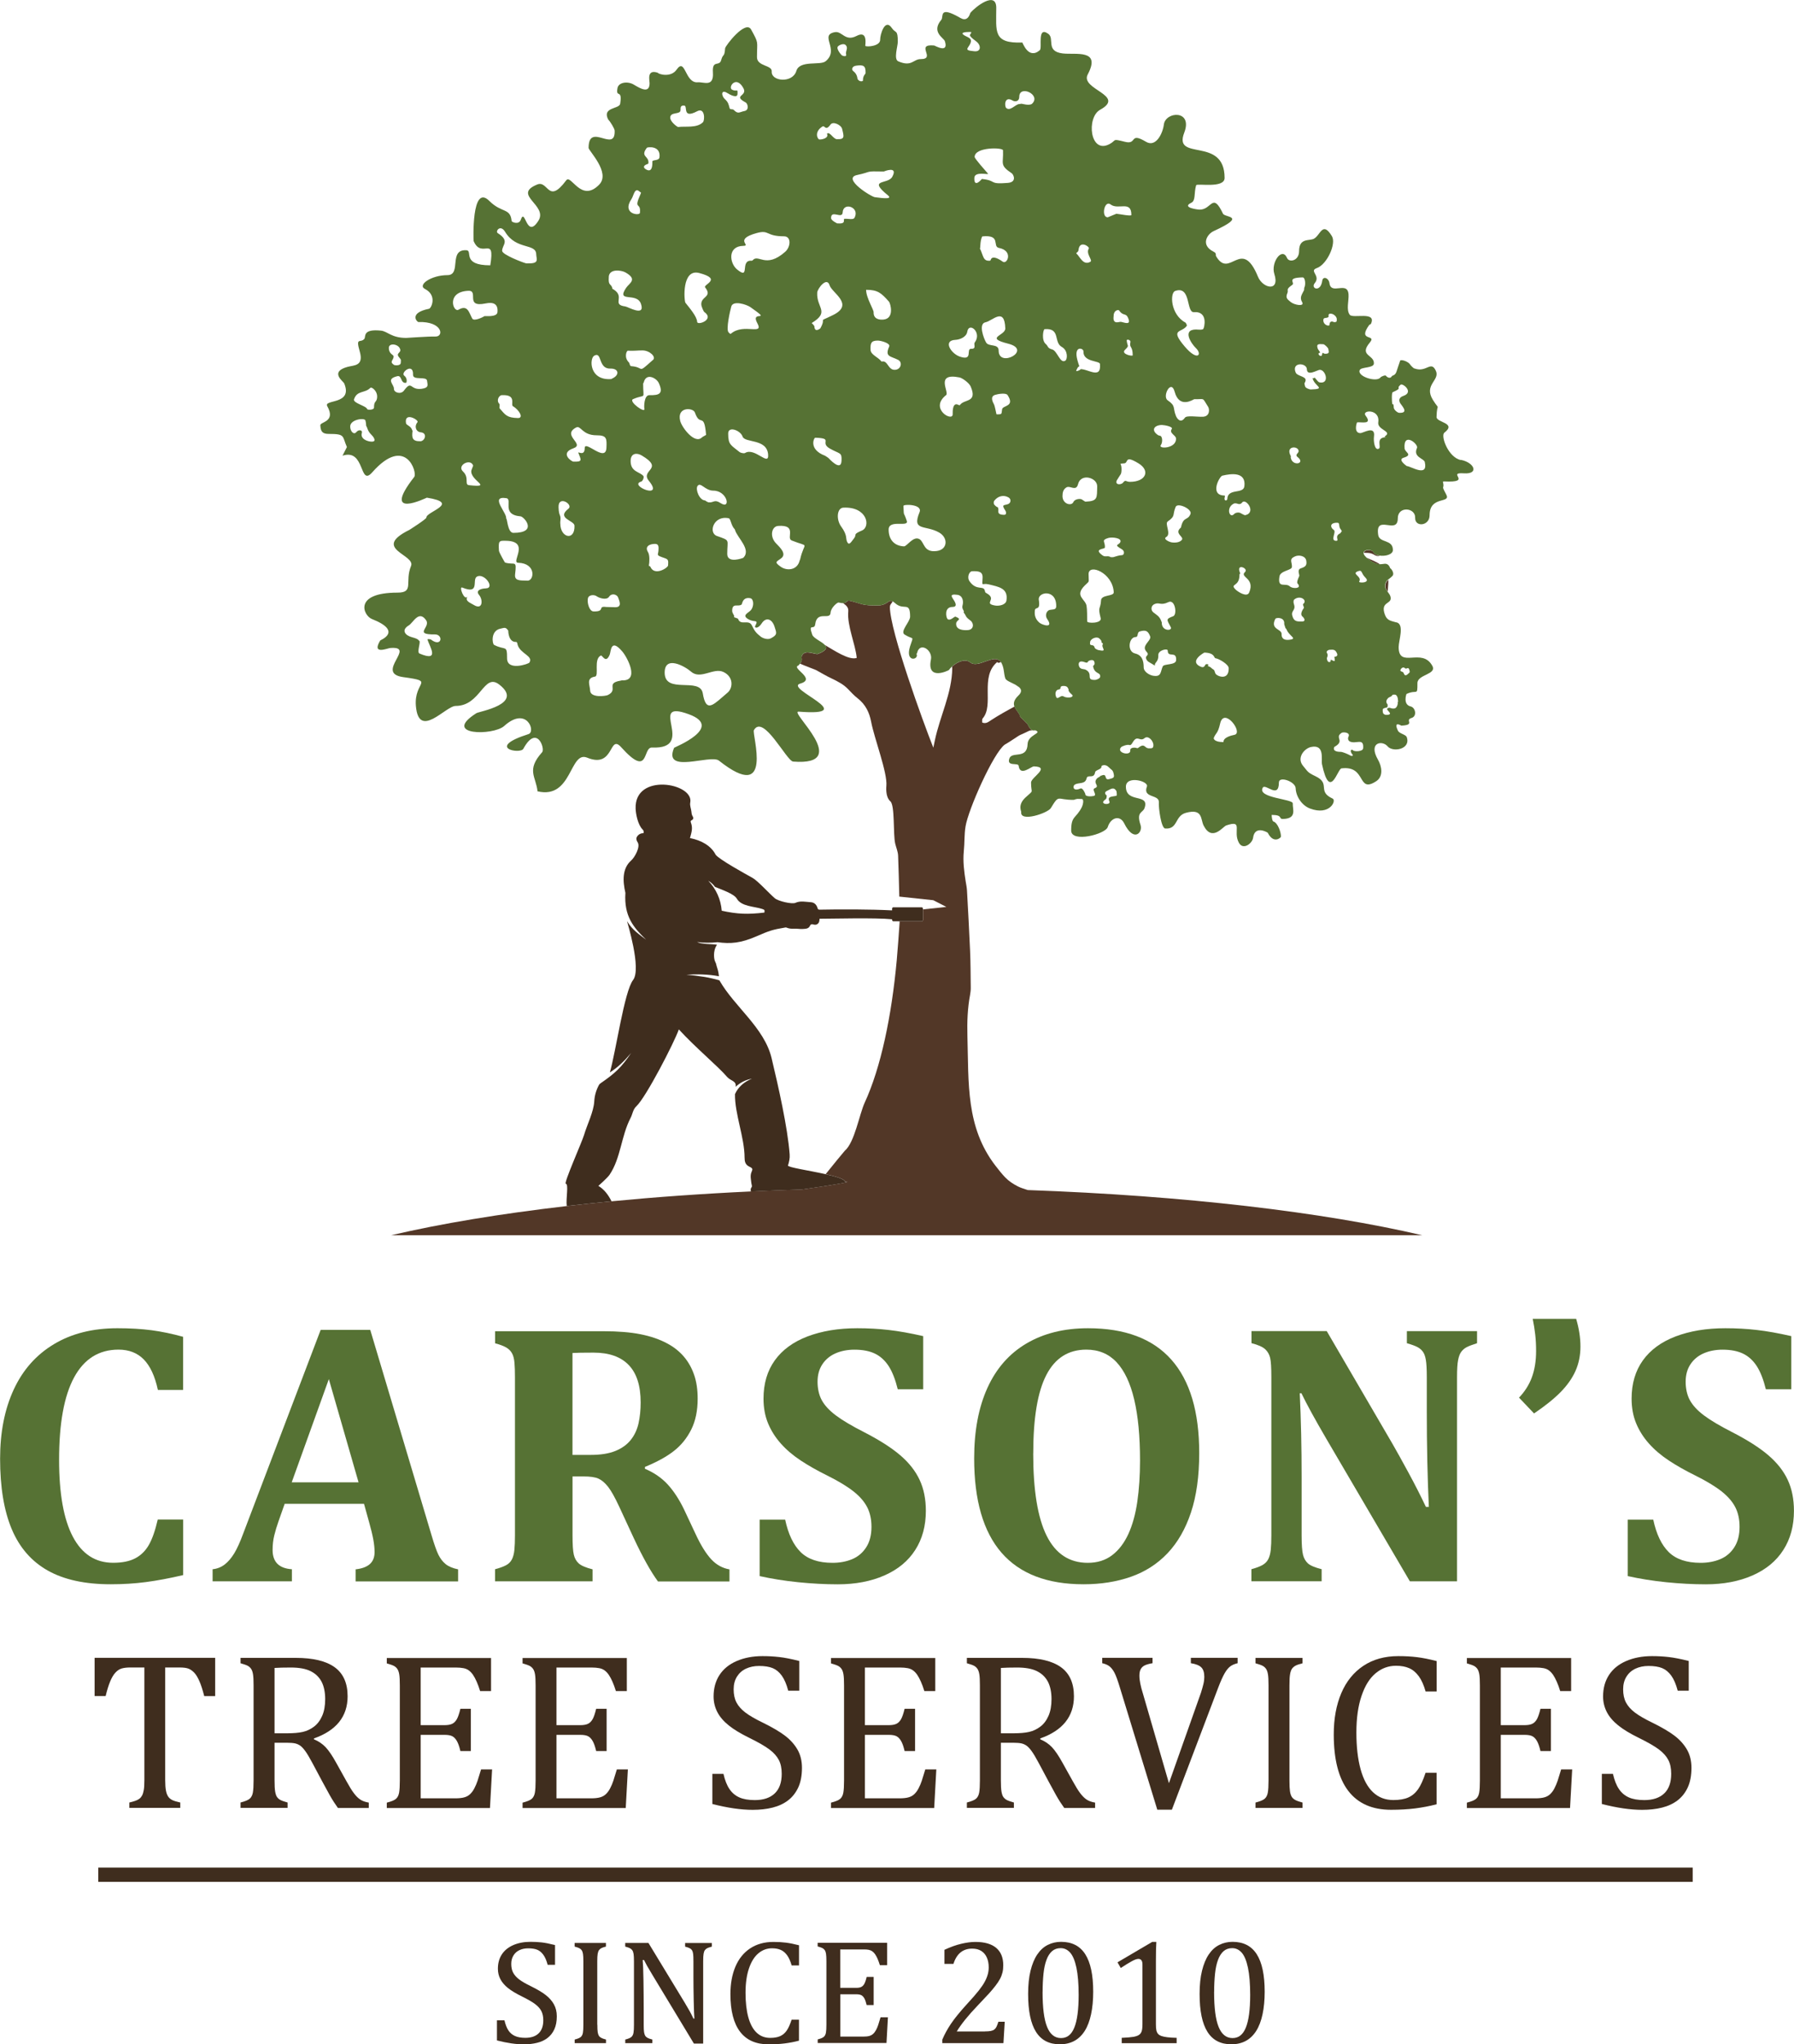
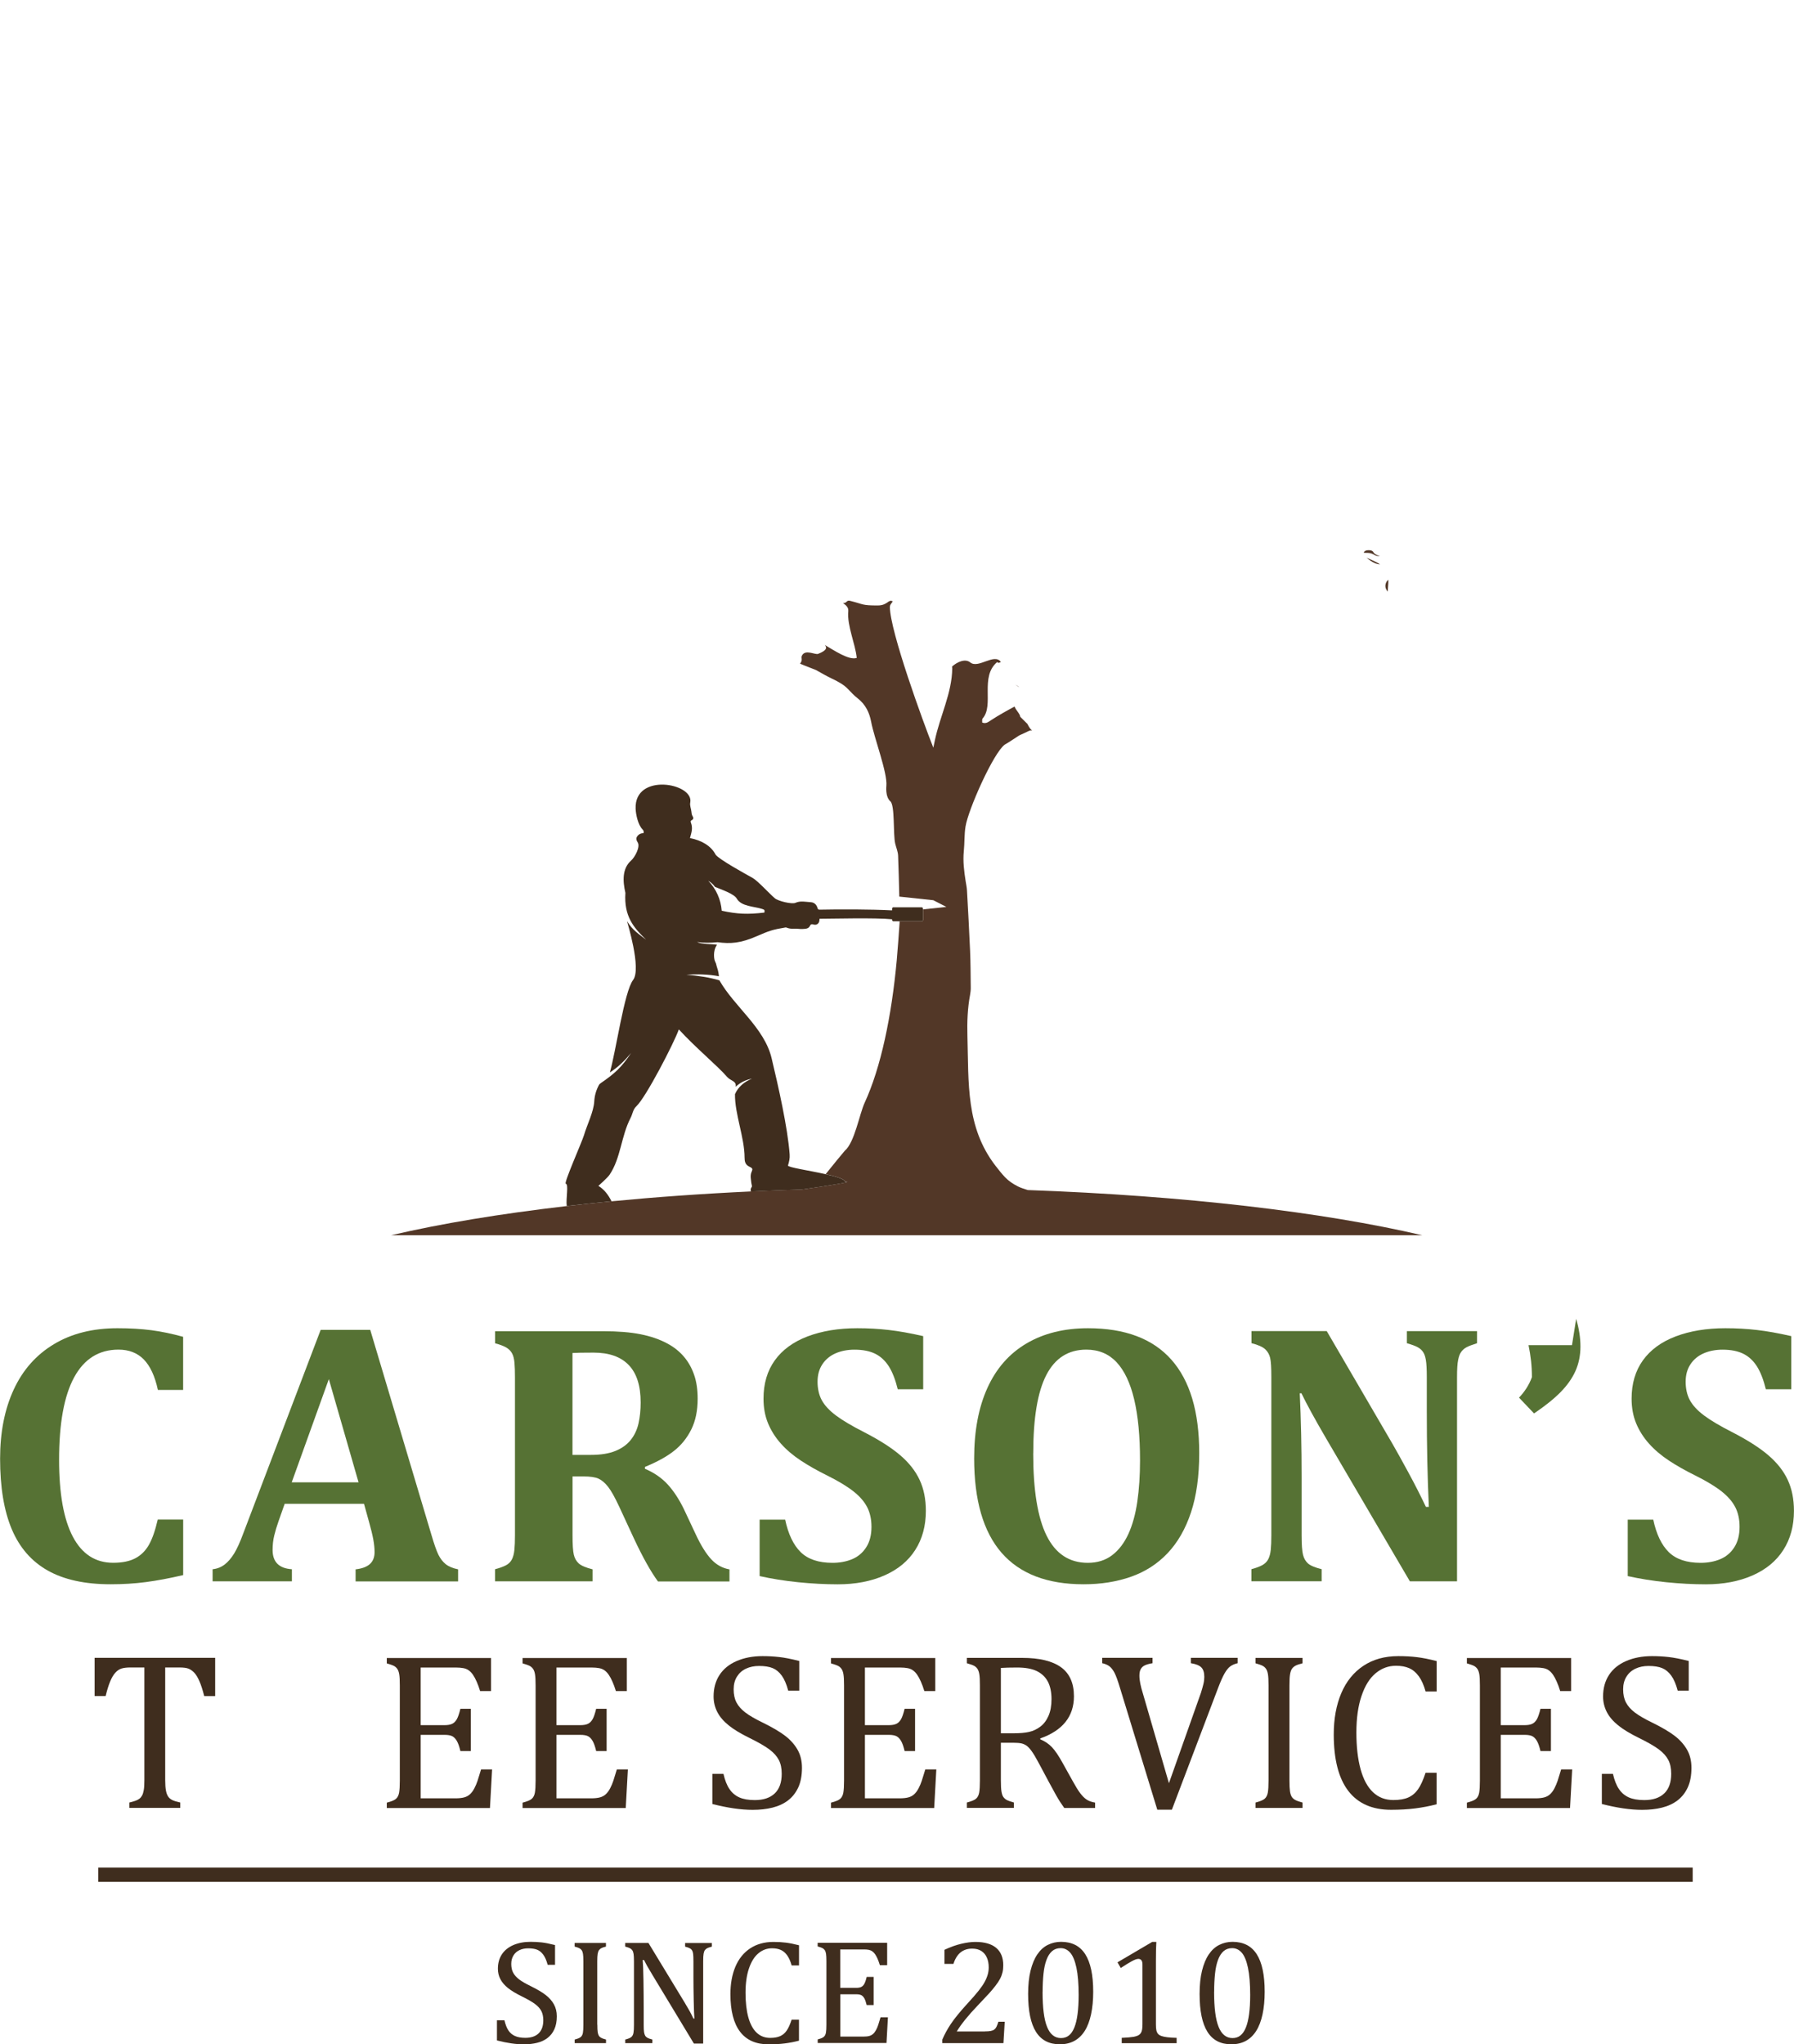
<svg xmlns="http://www.w3.org/2000/svg" id="Layer_2" data-name="Layer 2" viewBox="0 0 377.36 429.95">
  <defs>
    <style>
      .cls-1 {
        fill: #3f2d1e;
      }

      .cls-2 {
        fill: #567234;
      }

      .cls-3 {
        fill: none;
        stroke: #3f2d1e;
        stroke-miterlimit: 10;
        stroke-width: 3px;
      }

      .cls-4 {
        fill: #523727;
      }
    </style>
  </defs>
  <g id="Main">
    <g>
      <g id="Text_V2_Outline_" data-name="Text V2 (Outline)">
        <g>
          <path class="cls-1" d="M106.11,424.91c.21.9.49,1.62.84,2.14.35.52.81.91,1.38,1.16.56.25,1.29.38,2.17.38,1.22,0,2.15-.31,2.8-.94.65-.63.98-1.54.98-2.75,0-.77-.14-1.42-.41-1.94-.27-.52-.71-1.02-1.33-1.48-.61-.46-1.55-1-2.81-1.62-1.22-.6-2.18-1.18-2.89-1.75-.71-.57-1.24-1.19-1.59-1.86-.35-.67-.52-1.4-.52-2.19,0-1.15.27-2.15.82-3s1.35-1.5,2.41-1.97c1.06-.46,2.27-.69,3.63-.69.79,0,1.56.04,2.32.12.75.08,1.7.27,2.84.56v4.16h-1.55c-.24-.9-.54-1.61-.91-2.11-.36-.5-.79-.86-1.28-1.06-.49-.2-1.12-.3-1.91-.3-.68,0-1.28.12-1.82.37-.54.25-.96.62-1.27,1.12s-.47,1.09-.47,1.78c0,.73.13,1.35.4,1.85s.68.97,1.24,1.4c.56.43,1.4.92,2.5,1.45,1.33.66,2.37,1.27,3.1,1.84s1.31,1.21,1.72,1.94c.41.73.62,1.57.62,2.54,0,1.08-.17,1.99-.52,2.74-.34.75-.82,1.35-1.43,1.82-.61.47-1.34.81-2.19,1.02-.85.21-1.78.32-2.79.32-1.64,0-3.52-.27-5.66-.82v-4.23h1.56Z" />
          <path class="cls-1" d="M125.65,425.85c0,.69.02,1.19.07,1.51.05.32.12.57.23.76s.27.34.48.46c.21.12.56.25,1.04.37v.76h-6.59v-.76c.65-.16,1.08-.35,1.3-.55.22-.2.36-.49.43-.86.07-.37.1-.94.1-1.7v-13.34c0-.71-.03-1.23-.08-1.55-.05-.32-.14-.58-.26-.76-.12-.18-.28-.32-.48-.43-.2-.11-.54-.23-1.02-.36v-.76h6.59v.76c-.46.11-.79.23-.99.34-.2.11-.36.25-.48.42-.12.17-.21.42-.27.76-.06.34-.09.86-.09,1.57v13.34Z" />
          <path class="cls-1" d="M144.12,421.36c.38.62.69,1.16.95,1.62.25.46.52.98.79,1.56h.2c-.05-.63-.1-1.87-.14-3.74-.04-1.87-.06-3.55-.06-5.05v-3.24c0-.71-.02-1.23-.06-1.56-.04-.33-.12-.58-.23-.76s-.26-.32-.45-.42c-.19-.11-.53-.23-1.01-.36v-.76h5.62v.76c-.47.12-.8.24-.99.34-.19.1-.35.24-.47.4-.12.16-.21.41-.27.74-.06.33-.09.87-.09,1.62v17.29h-1.95l-8.7-14.4c-.54-.89-.93-1.55-1.16-1.96-.23-.41-.44-.82-.64-1.22h-.27c.07.79.12,2.22.16,4.29.03,2.07.05,4.14.05,6.19v3.15c0,.69.02,1.19.07,1.51.05.32.12.57.23.76s.27.34.48.46c.21.12.56.25,1.04.37v.76h-5.7v-.76c.65-.16,1.08-.35,1.3-.55.22-.2.36-.49.43-.86.07-.37.1-.94.1-1.7v-13.34c0-.71-.03-1.23-.08-1.55-.05-.32-.14-.58-.26-.76-.12-.18-.28-.32-.48-.43-.2-.11-.54-.23-1.02-.36v-.76h4.89l7.72,12.71Z" />
          <path class="cls-1" d="M168.07,409.1v4.27h-1.55c-.25-.89-.57-1.61-.95-2.14-.39-.53-.83-.91-1.34-1.13-.51-.23-1.12-.34-1.84-.34-1.07,0-2.03.35-2.87,1.06-.84.7-1.5,1.76-1.98,3.18-.48,1.41-.72,3.12-.72,5.13s.2,3.73.59,5.16c.4,1.42.98,2.5,1.75,3.22.77.73,1.72,1.09,2.84,1.09.85,0,1.55-.12,2.09-.36.54-.24,1-.62,1.37-1.15.37-.52.72-1.3,1.05-2.31h1.55v4.41c-.98.26-1.98.45-3.01.58-1.03.13-2.15.19-3.38.19-2.65,0-4.65-.88-6-2.65-1.35-1.77-2.03-4.41-2.03-7.91,0-2.2.35-4.13,1.05-5.78s1.74-2.94,3.1-3.84c1.36-.9,2.99-1.36,4.89-1.36.95,0,1.82.05,2.62.15.8.1,1.72.28,2.75.55Z" />
          <path class="cls-1" d="M186.61,408.65v4.66h-1.53c-.16-.5-.32-.95-.48-1.33-.17-.38-.34-.7-.52-.96-.18-.26-.37-.46-.59-.62-.21-.15-.47-.26-.76-.32-.29-.06-.64-.08-1.05-.08h-4.94v8.08h3.34c.46,0,.82-.06,1.08-.19.26-.13.48-.35.65-.66.17-.31.34-.79.49-1.45h1.47v5.92h-1.47c-.15-.62-.31-1.08-.48-1.4-.18-.31-.39-.54-.63-.67-.25-.13-.61-.2-1.1-.2h-3.34v8.9h4.86c.51,0,.92-.04,1.24-.13.32-.09.59-.24.82-.45.23-.21.43-.49.61-.82.18-.34.33-.69.45-1.06.12-.36.28-.9.49-1.6h1.55l-.3,5.41h-14.47v-.76c.65-.16,1.08-.35,1.3-.55.22-.2.36-.49.43-.86.07-.37.1-.94.1-1.7v-13.34c0-.71-.03-1.23-.08-1.55-.05-.32-.14-.58-.26-.76-.12-.18-.28-.32-.48-.43-.2-.11-.54-.23-1.02-.36v-.76h14.61Z" />
          <path class="cls-1" d="M207.17,427.24c.51,0,.92-.03,1.23-.09.31-.06.56-.16.75-.31s.34-.33.45-.56.25-.59.41-1.07h1.33l-.27,4.5h-12.86v-.74c.45-1.08,1.05-2.18,1.81-3.32.76-1.13,1.84-2.46,3.23-3.99,1.21-1.32,2.08-2.31,2.61-2.99.58-.74,1.02-1.38,1.3-1.92.29-.54.49-1.05.62-1.53s.19-.96.19-1.44c0-.77-.12-1.45-.38-2.04-.25-.59-.63-1.06-1.15-1.4s-1.16-.51-1.95-.51c-1.95,0-3.26,1.07-3.94,3.21h-1.89v-2.96c1.26-.59,2.44-1.01,3.54-1.27,1.1-.26,2.09-.39,2.96-.39,1.94,0,3.4.42,4.39,1.26.99.84,1.48,2.05,1.48,3.65,0,.54-.05,1.05-.16,1.5s-.28.91-.52,1.36-.55.93-.95,1.44c-.4.51-.83,1.04-1.31,1.57-.48.53-1.31,1.41-2.48,2.64-1.98,2.07-3.43,3.87-4.36,5.41h5.89Z" />
          <path class="cls-1" d="M222.93,429.95c-2.25,0-3.92-.87-5.02-2.62-1.1-1.75-1.65-4.4-1.65-7.96,0-1.89.17-3.53.51-4.9.34-1.38.81-2.52,1.42-3.42s1.34-1.57,2.2-2c.85-.43,1.79-.65,2.8-.65,2.28,0,3.98.87,5.09,2.61,1.11,1.74,1.67,4.36,1.67,7.88s-.6,6.39-1.79,8.26c-1.19,1.87-2.94,2.8-5.23,2.8ZM219.3,418.91c0,3.35.31,5.81.95,7.38.63,1.57,1.61,2.35,2.93,2.35s2.2-.74,2.8-2.21.91-3.76.91-6.85c0-2.36-.16-4.28-.47-5.74-.31-1.47-.75-2.52-1.3-3.15-.56-.64-1.23-.96-2.02-.96-.72,0-1.32.21-1.8.63s-.88,1.03-1.17,1.82c-.3.79-.51,1.76-.63,2.89-.12,1.14-.19,2.42-.19,3.85Z" />
          <path class="cls-1" d="M243.14,425.68c0,.6.03,1.05.1,1.35.07.3.19.55.36.74.17.19.42.34.74.45.32.11.73.19,1.22.25.49.06,1.13.1,1.94.12v1.13h-11.55v-1.13c1.16-.05,1.98-.12,2.48-.21.49-.09.87-.22,1.13-.39.26-.17.45-.42.57-.74.12-.32.18-.84.18-1.56v-12.51c0-.41-.07-.71-.22-.9-.15-.19-.36-.29-.64-.29-.33,0-.81.17-1.42.51-.62.34-1.38.81-2.28,1.4l-.69-1.19,7.31-4.3h.86c-.06.99-.09,2.35-.09,4.1v13.17Z" />
          <path class="cls-1" d="M259,429.95c-2.25,0-3.92-.87-5.02-2.62-1.1-1.75-1.65-4.4-1.65-7.96,0-1.89.17-3.53.51-4.9.34-1.38.81-2.52,1.42-3.42s1.34-1.57,2.2-2c.85-.43,1.79-.65,2.8-.65,2.28,0,3.98.87,5.09,2.61,1.11,1.74,1.67,4.36,1.67,7.88s-.6,6.39-1.79,8.26c-1.19,1.87-2.94,2.8-5.23,2.8ZM255.38,418.91c0,3.35.31,5.81.95,7.38.63,1.57,1.61,2.35,2.93,2.35s2.2-.74,2.8-2.21.91-3.76.91-6.85c0-2.36-.16-4.28-.47-5.74-.31-1.47-.75-2.52-1.3-3.15-.56-.64-1.23-.96-2.02-.96-.72,0-1.32.21-1.8.63s-.88,1.03-1.17,1.82c-.3.79-.51,1.76-.63,2.89-.12,1.14-.19,2.42-.19,3.85Z" />
        </g>
        <line class="cls-3" x1="20.67" y1="394.29" x2="356.05" y2="394.29" />
        <g>
          <path class="cls-1" d="M19.9,348.67h25.36v8.05h-2.3c-.34-1.33-.68-2.38-1.02-3.15-.34-.77-.69-1.36-1.07-1.76-.38-.4-.78-.69-1.21-.86-.43-.17-1.07-.25-1.93-.25h-2.98v23.69c0,.91.05,1.63.15,2.17.1.54.26.97.47,1.28s.5.56.86.74c.36.18.92.35,1.69.52v1.13h-10.71v-1.13c.47-.11.88-.22,1.24-.35.36-.12.65-.27.88-.45.23-.18.41-.4.56-.68.15-.28.27-.66.35-1.13.09-.48.13-1.18.13-2.1v-23.69h-2.95c-.73,0-1.34.07-1.82.21-.48.14-.92.43-1.32.87-.41.44-.78,1.06-1.11,1.87-.34.81-.65,1.83-.95,3.06h-2.32v-8.05Z" />
-           <path class="cls-1" d="M57.75,366.53v7.86c0,1.11.04,1.92.13,2.42.09.5.21.88.39,1.13.17.25.41.46.7.62.3.16.8.34,1.52.54v1.13h-9.89v-1.13c.97-.25,1.62-.52,1.95-.82s.54-.73.64-1.28c.1-.56.15-1.4.15-2.54v-20.01c0-1.06-.04-1.84-.12-2.32-.08-.49-.21-.86-.39-1.13-.18-.27-.42-.49-.71-.65-.3-.16-.81-.34-1.52-.54v-1.13h11.6c3.66,0,6.39.66,8.2,1.97,1.81,1.31,2.72,3.35,2.72,6.11,0,2.11-.59,3.91-1.77,5.39-1.18,1.48-2.95,2.64-5.31,3.47v.19c.95.39,1.77.94,2.45,1.65.68.72,1.43,1.83,2.26,3.34l2.11,3.79c.61,1.11,1.13,1.96,1.57,2.54.44.59.88,1.03,1.34,1.34.45.31,1.05.52,1.8.65v1.13h-6.49c-.59-.82-1.16-1.7-1.69-2.64-.53-.94-1.05-1.9-1.57-2.87l-2.06-3.86c-.62-1.17-1.14-2.04-1.54-2.59s-.77-.94-1.1-1.17c-.34-.22-.7-.38-1.08-.46-.38-.08-.96-.13-1.72-.13h-2.58ZM57.75,350.8v13.74h2.65c1.36,0,2.46-.1,3.3-.29s1.62-.56,2.34-1.1c.72-.54,1.29-1.29,1.72-2.26.43-.96.64-2.15.64-3.55s-.25-2.68-.76-3.65c-.51-.97-1.28-1.71-2.31-2.22s-2.42-.76-4.17-.76c-1.41,0-2.55.03-3.42.09Z" />
          <path class="cls-1" d="M103.29,348.67v6.99h-2.3c-.23-.76-.48-1.42-.73-1.99-.25-.57-.51-1.05-.77-1.43-.27-.39-.56-.69-.88-.93-.32-.23-.7-.39-1.14-.47-.44-.08-.96-.13-1.57-.13h-7.41v12.12h5.02c.69,0,1.23-.1,1.62-.29.39-.19.71-.52.97-.98.26-.46.5-1.19.74-2.17h2.2v8.88h-2.2c-.22-.93-.46-1.62-.73-2.09-.27-.47-.58-.81-.95-1.01-.37-.2-.92-.3-1.65-.3h-5.02v13.35h7.29c.77,0,1.39-.07,1.86-.2.48-.13.89-.35,1.23-.67.34-.32.65-.73.91-1.24.27-.51.49-1.04.67-1.58.18-.55.43-1.35.74-2.39h2.32l-.45,8.12h-21.7v-1.13c.97-.25,1.62-.52,1.95-.82s.54-.73.64-1.28c.1-.56.15-1.4.15-2.54v-20.01c0-1.06-.04-1.84-.12-2.32-.08-.49-.21-.86-.39-1.13-.18-.27-.42-.49-.71-.65-.3-.16-.81-.34-1.52-.54v-1.13h21.91Z" />
          <path class="cls-1" d="M131.85,348.67v6.99h-2.3c-.23-.76-.48-1.42-.73-1.99-.25-.57-.51-1.05-.77-1.43-.27-.39-.56-.69-.88-.93-.32-.23-.7-.39-1.14-.47-.44-.08-.96-.13-1.57-.13h-7.41v12.12h5.02c.69,0,1.23-.1,1.62-.29.39-.19.71-.52.97-.98.26-.46.5-1.19.74-2.17h2.2v8.88h-2.2c-.22-.93-.46-1.62-.73-2.09-.27-.47-.58-.81-.95-1.01-.37-.2-.92-.3-1.65-.3h-5.02v13.35h7.29c.77,0,1.39-.07,1.86-.2.48-.13.89-.35,1.23-.67.34-.32.65-.73.91-1.24.27-.51.49-1.04.67-1.58.18-.55.43-1.35.74-2.39h2.32l-.45,8.12h-21.7v-1.13c.97-.25,1.62-.52,1.95-.82s.54-.73.64-1.28c.1-.56.15-1.4.15-2.54v-20.01c0-1.06-.04-1.84-.12-2.32-.08-.49-.21-.86-.39-1.13-.18-.27-.42-.49-.71-.65-.3-.16-.81-.34-1.52-.54v-1.13h21.91Z" />
          <path class="cls-1" d="M152.17,373.05c.31,1.36.73,2.43,1.27,3.22.53.79,1.22,1.37,2.06,1.75.84.38,1.93.57,3.26.57,1.83,0,3.23-.47,4.21-1.41.98-.94,1.46-2.31,1.46-4.12,0-1.16-.2-2.13-.61-2.91-.41-.79-1.07-1.53-1.99-2.22-.92-.69-2.33-1.5-4.22-2.43-1.83-.89-3.27-1.77-4.34-2.63-1.06-.86-1.86-1.78-2.38-2.79-.52-1-.79-2.1-.79-3.28,0-1.73.41-3.23,1.23-4.5.82-1.27,2.02-2.26,3.61-2.95,1.59-.69,3.4-1.04,5.45-1.04,1.19,0,2.35.06,3.48.19,1.13.12,2.55.4,4.25.83v6.25h-2.32c-.36-1.36-.81-2.41-1.36-3.17-.55-.76-1.19-1.28-1.92-1.58-.73-.3-1.69-.45-2.86-.45-1.02,0-1.93.19-2.73.56-.81.37-1.44.93-1.91,1.68-.47.75-.7,1.64-.7,2.67,0,1.1.2,2.02.6,2.78.4.76,1.02,1.46,1.86,2.1s2.09,1.37,3.75,2.17c2,.99,3.55,1.9,4.65,2.75s1.96,1.82,2.58,2.9c.62,1.09.93,2.36.93,3.81,0,1.62-.26,2.99-.77,4.11-.52,1.12-1.23,2.03-2.14,2.73-.91.7-2.01,1.21-3.28,1.53-1.27.32-2.67.47-4.18.47-2.45,0-5.28-.41-8.48-1.23v-6.34h2.34Z" />
          <path class="cls-1" d="M196.73,348.67v6.99h-2.3c-.23-.76-.48-1.42-.73-1.99-.25-.57-.51-1.05-.77-1.43-.27-.39-.56-.69-.88-.93-.32-.23-.7-.39-1.14-.47-.44-.08-.96-.13-1.57-.13h-7.41v12.12h5.02c.69,0,1.23-.1,1.62-.29.39-.19.71-.52.97-.98.26-.46.5-1.19.74-2.17h2.2v8.88h-2.2c-.22-.93-.46-1.62-.73-2.09-.27-.47-.58-.81-.95-1.01-.37-.2-.92-.3-1.65-.3h-5.02v13.35h7.29c.77,0,1.39-.07,1.86-.2.48-.13.89-.35,1.23-.67.34-.32.65-.73.91-1.24.27-.51.49-1.04.67-1.58.18-.55.43-1.35.74-2.39h2.32l-.45,8.12h-21.7v-1.13c.97-.25,1.62-.52,1.95-.82s.54-.73.64-1.28c.1-.56.15-1.4.15-2.54v-20.01c0-1.06-.04-1.84-.12-2.32-.08-.49-.21-.86-.39-1.13-.18-.27-.42-.49-.71-.65-.3-.16-.81-.34-1.52-.54v-1.13h21.91Z" />
          <path class="cls-1" d="M210.53,366.53v7.86c0,1.11.04,1.92.13,2.42.09.5.21.88.39,1.13s.41.46.7.62c.3.16.8.34,1.52.54v1.13h-9.89v-1.13c.97-.25,1.62-.52,1.95-.82s.54-.73.64-1.28.15-1.4.15-2.54v-20.01c0-1.06-.04-1.84-.12-2.32s-.21-.86-.39-1.13-.42-.49-.71-.65c-.3-.16-.8-.34-1.52-.54v-1.13h11.6c3.66,0,6.39.66,8.2,1.97,1.81,1.31,2.72,3.35,2.72,6.11,0,2.11-.59,3.91-1.77,5.39s-2.95,2.64-5.31,3.47v.19c.95.39,1.77.94,2.45,1.65.68.72,1.43,1.83,2.26,3.34l2.11,3.79c.61,1.11,1.13,1.96,1.57,2.54s.88,1.03,1.34,1.34c.45.31,1.05.52,1.8.65v1.13h-6.49c-.59-.82-1.16-1.7-1.69-2.64-.53-.94-1.05-1.9-1.57-2.87l-2.06-3.86c-.62-1.17-1.14-2.04-1.54-2.59s-.77-.94-1.1-1.17c-.34-.22-.7-.38-1.08-.46-.38-.08-.96-.13-1.72-.13h-2.58ZM210.53,350.8v13.74h2.65c1.36,0,2.46-.1,3.3-.29s1.62-.56,2.34-1.1,1.29-1.29,1.72-2.26.64-2.15.64-3.55-.25-2.68-.76-3.65c-.51-.97-1.28-1.71-2.31-2.22s-2.42-.76-4.17-.76c-1.41,0-2.55.03-3.42.09Z" />
          <path class="cls-1" d="M242.43,348.67v1.13c-.72.12-1.27.28-1.64.46s-.66.45-.84.79c-.19.34-.28.79-.28,1.36,0,.52.06,1.09.19,1.7.12.61.3,1.29.54,2.05l5.48,18.88,6.73-19.01c.09-.29.19-.6.28-.93.09-.32.18-.64.25-.95.07-.31.12-.58.14-.81s.04-.45.04-.65c0-.93-.21-1.6-.64-2.02-.43-.42-1.16-.71-2.19-.87v-1.13h9.84v1.13c-.64.15-1.16.38-1.55.67s-.78.76-1.16,1.41c-.38.65-.85,1.68-1.39,3.1l-9.73,25.63h-3.07l-7.9-25.79c-.42-1.4-.79-2.4-1.1-3-.31-.59-.66-1.04-1.03-1.34-.38-.3-.89-.53-1.55-.68v-1.13h10.59Z" />
          <path class="cls-1" d="M271.23,374.46c0,1.03.04,1.79.11,2.27.07.48.19.86.35,1.13.16.28.41.51.73.69s.84.37,1.56.56v1.13h-9.89v-1.13c.97-.25,1.62-.52,1.95-.82s.54-.73.64-1.28.15-1.4.15-2.54v-20.01c0-1.06-.04-1.84-.12-2.32s-.21-.86-.39-1.13-.42-.49-.71-.65c-.3-.16-.8-.34-1.52-.54v-1.13h9.89v1.13c-.69.17-1.18.34-1.49.51-.3.17-.55.38-.73.64s-.31.64-.4,1.15-.13,1.3-.13,2.36v20.01Z" />
          <path class="cls-1" d="M302.19,349.34v6.41h-2.32c-.38-1.34-.85-2.41-1.43-3.2s-1.25-1.36-2.02-1.7-1.69-.51-2.77-.51c-1.61,0-3.04.53-4.3,1.58s-2.25,2.64-2.96,4.77c-.72,2.12-1.08,4.68-1.08,7.69s.3,5.6.89,7.74c.59,2.14,1.47,3.75,2.62,4.83,1.16,1.09,2.58,1.63,4.27,1.63,1.28,0,2.33-.18,3.14-.54s1.5-.94,2.05-1.72c.55-.79,1.08-1.94,1.58-3.47h2.32v6.62c-1.47.39-2.97.67-4.51.87-1.54.19-3.23.29-5.07.29-3.97,0-6.97-1.33-9-3.98s-3.05-6.61-3.05-11.87c0-3.3.53-6.19,1.58-8.67s2.61-4.4,4.65-5.76c2.05-1.36,4.49-2.04,7.34-2.04,1.42,0,2.73.07,3.94.22s2.58.42,4.12.82Z" />
          <path class="cls-1" d="M330.48,348.67v6.99h-2.3c-.23-.76-.48-1.42-.73-1.99-.25-.57-.51-1.05-.77-1.43-.27-.39-.56-.69-.88-.93s-.7-.39-1.14-.47c-.44-.08-.96-.13-1.57-.13h-7.41v12.12h5.02c.69,0,1.23-.1,1.62-.29.39-.19.71-.52.97-.98.26-.46.5-1.19.74-2.17h2.2v8.88h-2.2c-.22-.93-.46-1.62-.73-2.09-.27-.47-.58-.81-.95-1.01-.37-.2-.92-.3-1.65-.3h-5.02v13.35h7.29c.77,0,1.39-.07,1.86-.2.48-.13.89-.35,1.23-.67s.65-.73.91-1.24.49-1.04.67-1.58.43-1.35.74-2.39h2.32l-.45,8.12h-21.7v-1.13c.97-.25,1.62-.52,1.95-.82s.54-.73.64-1.28.15-1.4.15-2.54v-20.01c0-1.06-.04-1.84-.12-2.32s-.21-.86-.39-1.13-.42-.49-.71-.65c-.3-.16-.8-.34-1.52-.54v-1.13h21.91Z" />
          <path class="cls-1" d="M339.27,373.05c.31,1.36.73,2.43,1.27,3.22.53.79,1.22,1.37,2.06,1.75.84.38,1.93.57,3.26.57,1.83,0,3.23-.47,4.21-1.41.98-.94,1.46-2.31,1.46-4.12,0-1.16-.2-2.13-.61-2.91-.41-.79-1.07-1.53-1.99-2.22-.92-.69-2.33-1.5-4.22-2.43-1.83-.89-3.27-1.77-4.34-2.63-1.06-.86-1.86-1.78-2.38-2.79s-.79-2.1-.79-3.28c0-1.73.41-3.23,1.23-4.5.82-1.27,2.02-2.26,3.61-2.95,1.59-.69,3.4-1.04,5.45-1.04,1.19,0,2.35.06,3.48.19s2.55.4,4.25.83v6.25h-2.32c-.36-1.36-.81-2.41-1.36-3.17-.55-.76-1.19-1.28-1.92-1.58-.73-.3-1.69-.45-2.86-.45-1.02,0-1.93.19-2.73.56s-1.44.93-1.91,1.68c-.47.75-.7,1.64-.7,2.67,0,1.1.2,2.02.6,2.78.4.76,1.02,1.46,1.86,2.1s2.09,1.37,3.75,2.17c2,.99,3.55,1.9,4.65,2.75s1.96,1.82,2.58,2.9c.62,1.09.93,2.36.93,3.81,0,1.62-.26,2.99-.77,4.11-.52,1.12-1.23,2.03-2.14,2.73-.91.7-2.01,1.21-3.28,1.53s-2.67.47-4.18.47c-2.45,0-5.28-.41-8.48-1.23v-6.34h2.34Z" />
        </g>
        <g>
          <path class="cls-2" d="M38.52,281.15v11.18h-5.31c-.62-2.9-1.62-5.04-2.97-6.42-1.35-1.37-3.12-2.06-5.31-2.06-4.12,0-7.23,1.95-9.34,5.84-2.11,3.89-3.16,9.67-3.16,17.33,0,7.12.96,12.51,2.89,16.17,1.93,3.66,4.75,5.49,8.48,5.49,1.9,0,3.45-.31,4.65-.94,1.2-.63,2.15-1.57,2.87-2.83.72-1.26,1.33-3.03,1.86-5.32h5.35v11.68c-2.87.67-5.48,1.16-7.85,1.47-2.37.31-4.83.46-7.38.46-5.42,0-9.84-.96-13.26-2.89-3.42-1.93-5.95-4.84-7.58-8.73-1.63-3.89-2.44-8.82-2.44-14.79,0-5.58.96-10.43,2.87-14.55s4.73-7.31,8.46-9.54c3.72-2.24,8.18-3.35,13.36-3.35,2.63,0,5.01.14,7.15.42,2.13.28,4.36.75,6.68,1.39Z" />
          <path class="cls-2" d="M76.56,316.28h-16.68l-1.29,3.66c-.37,1.03-.66,2.02-.9,2.99s-.35,1.99-.35,3.06c0,2.52,1.35,3.87,4.06,4.05v2.54h-16.68v-2.54c.96-.1,1.81-.44,2.54-1,.73-.56,1.39-1.34,1.99-2.31.6-.98,1.24-2.38,1.91-4.2l16.29-42.83h10.43l12.89,43.18c.57,1.93,1.05,3.3,1.45,4.11s.9,1.46,1.52,1.97c.62.5,1.5.87,2.62,1.1v2.54h-21.56v-2.54c1.35-.15,2.36-.53,3.01-1.12.65-.59.98-1.43.98-2.51,0-.8-.09-1.68-.27-2.66-.18-.98-.48-2.21-.9-3.7l-1.05-3.78ZM61.36,311.76h14.06l-6.25-21.71-7.81,21.71Z" />
          <path class="cls-2" d="M124.64,332.58h-20.51v-2.54c.96-.26,1.72-.53,2.29-.83.56-.29.98-.71,1.25-1.23s.45-1.2.53-2,.12-1.83.12-3.06v-33.23c0-1.21-.03-2.22-.1-3.05-.07-.82-.23-1.49-.51-2-.27-.51-.69-.93-1.25-1.25-.56-.32-1.33-.61-2.32-.87v-2.54h22.77c3.07,0,5.68.21,7.83.64s4.03,1.07,5.64,1.95c1.35.72,2.5,1.63,3.44,2.72.94,1.09,1.66,2.36,2.17,3.82.51,1.45.76,3.14.76,5.07,0,2.52-.45,4.68-1.35,6.48-.9,1.8-2.11,3.3-3.63,4.49-1.52,1.2-3.56,2.32-6.11,3.37v.39c1.93.82,3.52,1.92,4.79,3.3,1.26,1.38,2.4,3.12,3.42,5.22l2.46,5.24c1.09,2.34,2.18,4.09,3.26,5.26,1.08,1.17,2.36,1.88,3.85,2.14v2.54h-15.04c-1.51-2.06-3.22-5.11-5.12-9.18l-3.05-6.59c-.91-1.95-1.69-3.34-2.34-4.16-.65-.82-1.32-1.39-2.01-1.7-.69-.31-1.75-.46-3.18-.46h-2.27v12.41c0,1.93.09,3.28.27,4.05.18.77.53,1.39,1.05,1.85.52.46,1.48.87,2.89,1.23v2.54ZM120.42,284.55v21.44h3.87c2.08,0,3.8-.28,5.16-.83,1.35-.55,2.43-1.32,3.22-2.31.79-.99,1.34-2.15,1.64-3.49.3-1.34.45-2.8.45-4.4,0-3.5-.83-6.12-2.5-7.86-1.67-1.75-4.14-2.62-7.42-2.62-2.24,0-3.71.03-4.41.08Z" />
          <path class="cls-2" d="M165.15,319.59c.65,3.06,1.74,5.34,3.26,6.84,1.52,1.5,3.76,2.26,6.7,2.26,1.54,0,2.92-.26,4.14-.77,1.22-.51,2.21-1.34,2.95-2.49s1.11-2.58,1.11-4.3c0-1.59-.3-2.97-.9-4.14-.6-1.17-1.56-2.28-2.89-3.33-1.33-1.05-3.18-2.17-5.55-3.35-2.03-1-3.87-2.04-5.51-3.12-1.64-1.08-3.04-2.27-4.2-3.57-1.16-1.3-2.06-2.72-2.7-4.26-.64-1.54-.96-3.28-.96-5.2,0-3.16.79-5.85,2.38-8.06,1.59-2.21,3.89-3.89,6.89-5.03,3.01-1.14,6.49-1.72,10.45-1.72,2.32,0,4.53.12,6.64.37,2.11.24,4.52.67,7.23,1.29v11.18h-5.35c-.5-2.03-1.13-3.64-1.89-4.84-.77-1.19-1.73-2.08-2.87-2.64-1.15-.56-2.59-.85-4.34-.85-1.48,0-2.81.26-3.98.77-1.17.51-2.1,1.28-2.77,2.29-.68,1.02-1.02,2.24-1.02,3.68s.29,2.78.88,3.87c.59,1.09,1.57,2.16,2.95,3.2,1.38,1.04,3.38,2.23,6.02,3.57,3.2,1.65,5.72,3.26,7.56,4.84,1.84,1.58,3.19,3.3,4.06,5.17.87,1.86,1.31,4.03,1.31,6.5,0,3.16-.74,5.91-2.23,8.23-1.48,2.33-3.65,4.11-6.48,5.36-2.84,1.25-6.12,1.87-9.84,1.87-2.66,0-5.42-.15-8.3-.44-2.88-.29-5.58-.73-8.11-1.29v-11.87h5.35Z" />
          <path class="cls-2" d="M227.92,333.2c-7.66,0-13.4-2.21-17.25-6.63-3.84-4.42-5.76-11.04-5.76-19.85,0-5.78.93-10.72,2.79-14.82,1.86-4.1,4.6-7.22,8.22-9.35,3.62-2.13,7.93-3.2,12.93-3.2,7.79,0,13.63,2.2,17.54,6.61,3.91,4.41,5.86,10.96,5.86,19.64,0,4.86-.58,9.03-1.74,12.51-1.16,3.48-2.81,6.34-4.94,8.58-2.13,2.24-4.69,3.88-7.68,4.93s-6.31,1.58-9.98,1.58ZM217.33,305.67c0,7.76.94,13.54,2.83,17.33,1.89,3.79,4.77,5.69,8.65,5.69,2.01,0,3.71-.53,5.12-1.6,1.41-1.07,2.54-2.56,3.42-4.47.87-1.91,1.5-4.18,1.88-6.8s.57-5.5.57-8.64c0-5.11-.41-9.4-1.23-12.86-.82-3.46-2.06-6.07-3.71-7.83-1.65-1.76-3.77-2.64-6.35-2.64-3.78,0-6.58,1.78-8.42,5.34-1.84,3.56-2.75,9.05-2.75,16.48Z" />
          <path class="cls-2" d="M310.69,279.96v2.54c-1.04.33-1.78.62-2.21.85-.43.23-.79.54-1.09.93-.3.39-.53.97-.68,1.75-.16.78-.23,1.99-.23,3.6v42.95h-9.92l-17.58-29.99c-2.37-4.06-4.12-7.25-5.23-9.56h-.35c.26,5.53.39,11.36.39,17.5v12.41c0,1.93.1,3.28.29,4.05s.55,1.38,1.05,1.83,1.46.85,2.87,1.21v2.54h-14.77v-2.54c.96-.26,1.72-.54,2.29-.85.56-.31.98-.73,1.25-1.25s.45-1.19.53-1.99c.08-.8.12-1.8.12-3.01v-33.35c0-1.93-.08-3.26-.25-3.99-.17-.73-.52-1.34-1.05-1.83-.53-.49-1.49-.91-2.87-1.27v-2.54h15.82l13.83,23.71c.86,1.49,1.98,3.51,3.36,6.05,1.38,2.54,2.6,4.95,3.67,7.21h.62c-.29-6.14-.43-12.85-.43-20.12v-7.17c0-1.67-.07-2.88-.2-3.62-.13-.75-.33-1.31-.61-1.7-.27-.39-.64-.71-1.09-.96-.46-.26-1.22-.54-2.29-.85v-2.54h14.77Z" />
-           <path class="cls-2" d="M331.54,277.38c.6,2.03.9,3.97.9,5.82s-.35,3.59-1.05,5.15c-.7,1.56-1.75,3.03-3.12,4.43-1.38,1.4-3.24,2.9-5.59,4.49l-3.16-3.32c1.22-1.28,2.13-2.72,2.71-4.3s.88-3.42.88-5.53c0-1.21-.06-2.35-.18-3.41-.12-1.07-.29-2.18-.53-3.33h9.14Z" />
+           <path class="cls-2" d="M331.54,277.38c.6,2.03.9,3.97.9,5.82s-.35,3.59-1.05,5.15c-.7,1.56-1.75,3.03-3.12,4.43-1.38,1.4-3.24,2.9-5.59,4.49l-3.16-3.32c1.22-1.28,2.13-2.72,2.71-4.3c0-1.21-.06-2.35-.18-3.41-.12-1.07-.29-2.18-.53-3.33h9.14Z" />
          <path class="cls-2" d="M347.75,319.59c.65,3.06,1.74,5.34,3.26,6.84,1.52,1.5,3.76,2.26,6.7,2.26,1.54,0,2.92-.26,4.14-.77,1.22-.51,2.21-1.34,2.95-2.49s1.11-2.58,1.11-4.3c0-1.59-.3-2.97-.9-4.14-.6-1.17-1.56-2.28-2.89-3.33-1.33-1.05-3.18-2.17-5.55-3.35-2.03-1-3.87-2.04-5.51-3.12-1.64-1.08-3.04-2.27-4.2-3.57-1.16-1.3-2.06-2.72-2.7-4.26-.64-1.54-.96-3.28-.96-5.2,0-3.16.79-5.85,2.38-8.06,1.59-2.21,3.89-3.89,6.89-5.03,3.01-1.14,6.49-1.72,10.45-1.72,2.32,0,4.53.12,6.64.37,2.11.24,4.52.67,7.23,1.29v11.18h-5.35c-.5-2.03-1.13-3.64-1.89-4.84-.77-1.19-1.73-2.08-2.87-2.64-1.15-.56-2.59-.85-4.34-.85-1.48,0-2.81.26-3.98.77-1.17.51-2.1,1.28-2.77,2.29-.68,1.02-1.02,2.24-1.02,3.68s.29,2.78.88,3.87c.59,1.09,1.57,2.16,2.95,3.2,1.38,1.04,3.38,2.23,6.02,3.57,3.2,1.65,5.72,3.26,7.56,4.84,1.84,1.58,3.19,3.3,4.06,5.17.87,1.86,1.31,4.03,1.31,6.5,0,3.16-.74,5.91-2.23,8.23-1.48,2.33-3.65,4.11-6.48,5.36-2.84,1.25-6.12,1.87-9.84,1.87-2.66,0-5.42-.15-8.3-.44-2.88-.29-5.58-.73-8.11-1.29v-11.87h5.35Z" />
        </g>
      </g>
      <g>
        <path class="cls-4" d="M287.58,117.39c.12.11.26.22.42.34.23.17.43.3.63.41.05.03.09.05.13.08.18.1.36.18.52.25.04.01.07.02.1.04.14.05.27.09.4.12.03,0,.06.01.08.02.14.03.26.04.38.05.01,0,.02,0,.03,0l-.04-.03c-.58-.44-1.81-.94-2.78-1.38.02.02.03.03.05.05.02.02.04.04.07.06Z" />
        <path class="cls-4" d="M291.97,121.99s-.1.09-.14.13c-.02.02-.04.05-.05.07-.03.04-.07.08-.1.12-.03.04-.06.1-.08.15-.01.03-.03.05-.04.08-.04.08-.07.18-.1.29-.13.52,0,.91.2,1.26.04.07.09.13.13.19.03.05.06.1.1.15,0,0,0,0,0,0,.03-.56.1-1.12.13-1.68.02-.27.01-.53,0-.79,0,0,0,0-.01,0-.01.01-.02.02-.04.03Z" />
        <path class="cls-4" d="M216.12,152.26s-1.29-1.28-1.51-1.5c-.09-.71-.91-1.35-1.2-2.16,0,0,0,0,0,0-1.58.84-3.42,1.87-4.98,2.89-.55.36-1.05.79-1.83.47.02-.28-.06-.68.09-.85,2.49-2.81-.66-8.77,3.08-11.88.11.25.39.2.76,0-1.35-1.96-4.75,1.48-6.44.09-1.08-.88-2.8-.08-3.84.88.02.13.05.24.05.36-.05,5.19-2.6,10.1-3.65,15.12-.11.52-.22,1.05-.33,1.57-2.2-5.53-9.08-24.44-9.14-29.57,0-.14.05-.28.08-.43.05-.1.25-.39.52-.77-.96-.53-1.01.86-3.18.86-3.35,0-2.88-.24-5.73-.96-.9-.23-.62.46-1.54.47,0,0,0,0,0,0,.66.46,1.18.9,1.1,1.73-.28,3.01,1.49,6.83,1.78,9.79-1.64.56-4.79-1.61-6.72-2.72.52.56.43,1.16-1.41,1.87-.62.24-2.68-1.02-3.38.34-.31.61.26.82-.41,1.72.75.34,1.28.52,1.3.53.51.22,1.05.41,1.57.62.19.07.38.14.55.23,1.08.59,2.13,1.23,3.25,1.75,1.25.6,2.46,1.22,3.4,2.2.65.67,1.28,1.37,2.02,1.94,1.72,1.34,2.5,3.05,2.86,4.96.65,3.46,3.46,10.73,3.2,13.47-.09,1,0,2.53.83,3.24,1,.85.56,6.92,1.03,8.9.2.85.58,1.7.61,2.55.11,2.86.18,5.73.25,8.6l7.15.76,2.75,1.41-4.91.52v2.24c0,.14-.12.26-.26.26h-4.67c0,.11,0,.21,0,.32-.19,2.64-.36,5.28-.6,7.91-1.08,11.72-3.33,22.53-6.74,29.92-1.12,2.42-2.12,8.39-4.2,10.13-.09.07-2.75,3.32-4.01,4.9,2.22.5,4.06,1.05,4.1,1.63,2.04-.12-3.34.79-9.07,1.59-3.63.11-7.22.25-10.75.42-10.23.48-20.03,1.18-29.28,2.07-3.21.31-6.35.64-9.42,1-14.02,1.62-26.52,3.7-36.97,6.14h216.86c-20.88-4.87-49.93-8.32-82.95-9.5-.7-.24-1.42-.43-2.09-.77-1.03-.53-1.91-1.12-2.65-1.88-.75-.78-1.41-1.63-2.07-2.48-6.24-8.1-5.61-17.36-5.89-27.26-.08-2.92.02-5.81.56-8.68.09-.5.15-1.01.14-1.51-.03-2.59-.03-5.18-.14-7.76-.18-4.22-.42-8.43-.65-12.65-.04-.65-.17-1.3-.28-1.95-.33-2.1-.6-4.2-.39-6.32.18-1.73.08-3.49.36-5.2.57-3.58,5.86-15.48,8.25-17.22,1.01-.57,1.96-1.25,2.94-1.87.16-.1.33-.17.5-.25.47-.22.96-.42,1.42-.66.33-.17.55-.24.92-.22-.25-.12-.56-.45-1-1.33Z" />
        <path class="cls-4" d="M214.43,144.57c-.1-.1-.22-.19-.35-.28-.03-.02-.06-.03-.08-.05-.12-.08-.26-.16-.39-.23,0,0-.01,0-.02-.01.28.2.56.4.86.58,0,0,0,0,0,0Z" />
        <path class="cls-4" d="M289.79,116.79c-.13-.04-.25-.09-.36-.15-.03-.02-.06-.03-.08-.05-.08-.05-.15-.1-.22-.16-.03-.02-.05-.05-.08-.07-.08-.08-.15-.17-.2-.28-.03-.06-.08-.11-.14-.15-.02-.01-.04-.02-.05-.04-.05-.03-.11-.06-.17-.08-.02,0-.04-.02-.06-.02-.09-.03-.18-.05-.27-.06-.02,0-.03,0-.05,0-.08,0-.17-.01-.26-.01-.03,0-.06,0-.09,0-.08,0-.16.02-.24.03-.02,0-.04,0-.06.01-.09.02-.18.05-.26.09-.02,0-.03.02-.05.03-.06.03-.11.07-.15.12-.02.02-.03.03-.04.05-.04.05-.07.11-.08.18,0,0,0,.02,0,.03.23,0,.51,0,.84.02.53.02.97.16,1.42.45.25.15.53.22.85.21.09,0,.18-.01.27-.03-.02,0-.03,0-.05-.01-.12-.02-.25-.05-.36-.08-.02,0-.04,0-.05-.01Z" />
        <path class="cls-1" d="M125.89,249.39s1.89-1.66,2.33-2.32c2.37-3.51,2.43-8.14,4.42-11.95.43-.81.48-1.78,1.23-2.47,1.97-1.82,7.92-13.3,8.92-16.15,3.46,3.8,8.22,7.73,10.17,10.01.71.83,1.99.79,1.78,2.06.96-.89,2.1-1.47,3.43-1.71-1.6.66-2.86,1.67-3.57,3.25-.06,4.17,2.02,9.15,2.02,13.38,0,.76.14,1.46.95,1.85.25.12.58.27.66.48.08.21-.1.52-.19.78-.27.73-.07,1.46,0,2.19.03.3.21.69.07.87-.26.33-.24.63-.16.93,3.54-.17,7.12-.3,10.75-.42,5.73-.8,11.11-1.71,9.07-1.59-.05-.58-1.88-1.14-4.1-1.63-3.53-.79-8.04-1.44-7.92-1.83.23-.76.42-1.51.35-2.34-.42-5.66-2.4-14.39-3.8-20.24-1.54-6.42-7.81-10.79-10.98-16.36-2.11-.62-4.46-.97-6.95-1.19,2.32-.13,4.61-.09,6.86.33-.13-1.11-.26-1.4-.53-2.28-.01-.19-.16-.61-.28-.82-.21-.37-.54-2.2.4-3.52-1.08-.21-3.19-.06-4.2-.58,1.44.21,2.87.19,4.31.04,2.74.38,4.9.21,8.32-1.29,2.47-1.08,3.25-1.36,5.98-1.81.05,0,.11,0,.16.01.51.22,1.03.29,1.6.25.61-.04,1.23.1,1.84.06.58-.04,1.26,0,1.56-.7.14-.31.39-.36.73-.24.61.21,1.2-.21,1.23-.84,0-.13.03-.25.04-.37,2.49,0,11.76-.25,15.26.11v.16c0,.14.12.26.26.26h5.96c.14,0,.26-.12.26-.26v-2.42c0-.14-.12-.26-.26-.26h-5.96c-.14,0-.26.12-.26.26v.38h-.19c-4.21-.22-10.81-.23-15.06-.14-.24,0-.36-.07-.43-.31-.19-.71-.67-1.22-1.42-1.26-1.08-.06-2.18-.35-3.23.13-.73.33-3.61-.34-4.34-.96-1.23-1.05-3.62-3.71-4.73-4.31-1.39-.76-7.03-3.88-7.72-4.85-.94-1.85-2.95-3.02-5.4-3.5.31-1.15.65-2.05.2-3.24-.09-.24-.1-.41.19-.53.31-.14.38-.48.23-.71-.22-.33-.28-.65-.31-1.03-.06-.66-.38-1.29-.25-1.97.81-4.1-11.79-6.35-11.49,1.31.05,1.26.52,3.41,1.43,4.32.23.23.34.47.23.81-.58.03-1.03.23-1.36.73-.25.38-.14.81.13,1.21.62.94-.61,3.14-1.36,3.81-1.92,1.7-1.79,4.32-1.22,6.82-.32,4.95,1.73,7.3,4.36,9.85-1.52-1.19-2.84-1.97-4.02-3.91-.02.05,3.11,10.01,1.27,12.39-1.85,2.41-3.62,15.11-4.88,19.42,1.62-.98,3.09-2.43,4.48-4.09-2.05,3.06-3.43,4.31-6.36,6.33-.16.11-.32.24-.41.4-.58,1.07-.92,2.21-.99,3.43-.12,2.23-1.5,4.9-2.15,7.1-.42,1.43-4.33,10.2-3.84,10.25.65.07,0,3.11.2,4.69,3.07-.35,6.21-.69,9.42-1-.68-1.37-1.56-2.52-2.79-3.26ZM150.39,186.52c1.37.59,4,1.44,4.6,2.49.97,1.67,3.69,1.61,5.33,2.16.55.19.53.23.47.76-3.48.41-5.65.34-8.98-.39-.18-2.38-1.19-4.61-2.83-6.3.5.3.98.68,1.41,1.28Z" />
-         <path class="cls-2" d="M307.31,96.76c-2.66-.5-4.33-5.1-3.5-5.75,2.69-2.09-1.67-2.11-1.64-3.31.08-3.38.83-1.03-.77-3.6-1.97-3.17,1.52-4.11.64-6.08-1.04-2.32-1.96.41-4.49-.52-.17.06-.85-.7-.9-.78-.31-.6-1.74-1.16-2.12-.9-.02.01-.7,2.09-.79,2.35-.27.84-.88.78-.97.95-.45.77-1.2-.02-1.2-.03-.04-.31-1.02.06-1.2.3-.79,1.07-4.93-.19-4.36-1.55.3-.71,2.91-.37,2.98-1.37.14-1.87-3.22-1.61-.86-4.42,1.57-1.87-2.76-.08-.08-3.76.15.01.31-.15.35-.24,1.16-2.66-3.86-.99-4.49-1.85-.78-1.06-.16-2.94-.25-4.27-.2-2.94-3.66.21-4.01-2.35-.16-1.17-1.39-1.55-1.52-.53-.34,2.55-2.52,1.63-1.58.5,1.33-1.59-1.29-2.56.43-3.16,2.14-.75,4.15-5.12,3.18-6.72-1.99-3.28-2.4-.17-3.8.55-.96.49-3.1-.23-3.1,2.59,0,2.06-2.1,2.48-2.54,1.44-1.03-2.4-3.44.95-2.67,3.36,1.23,3.86-2.43,3.06-3.44.59-3.49-8.51-5.95.71-8.85-4.38,0-.48-.03-.66-.48-.88-2.87-1.44-1.3-3.74,0-4.33,7.16-3.29,2.38-2.81,1.97-3.67-2.21-4.63-2.33-.85-4.88-.85-.45,0-3.9-.44-1.81-1.43,1-.47.54-1.96,1.04-3.69.14-.48,5.99.74,5.99-1.55,0-8.87-10.87-3.35-8.49-9.51,1.87-4.86-3.94-4.52-4.29-1.7-.23,1.85-1.67,4.84-3.73,3.62-3.61-2.15-1.79.66-4.43,0-2.88-.72-1.69-.35-3.29.49-4.13,2.16-4.86-5.63-1.96-7.23,5.56-3.06-4.27-4.27-2.6-7.43,2.86-5.39-2.49-4.09-5.26-4.42-3.67-.44-1.64-3.13-3.04-4.13-2.42-1.72-1.21,2.96-1.78,3.45-2.42,2.06-3.6-1.63-3.69-1.62-6.19.24-5.47-2.3-5.47-7.3,0-3.6-4.31-.28-5.44,1.06l-.05.11c-.3.95-.92,1.62-2.03.98-4.7-2.72-3.49-.27-4.04.38-2.18,2.58.53,3.8.75,4.49.88,2.69-2.12.92-2.24.91-4.17-.39.52,2.86-2.85,2.86-1.58,0-1.85,1.7-4.71.47-1.02-.44-.1-3.17-.1-4.11,0-2.65-.46-1.72-1.24-2.88-1.48-2.2-2.5,1.46-2.47,2.42.05,1.38-2.75,1.59-3.12,1.33-.08-.06.65-3.41-1.85-2.1-2.39,1.25-3.04-1.05-4.52-.8-3.45.58,1.05,3.66-1.99,6.13-1.14.93-5.45-.3-6.15,2.03-.79,2.65-5.34,2.21-5.18.12.11-1.4-3.1-1.04-3.1-3.01,0-3.52.44-2.77-1.23-5.81-1.17-2.13-5.43,3.43-5.47,3.93-.16,2.01-.4,1.02-.81,2.41-.35,1.59-1.95-.15-1.76,2.7.21,3.15-1.94,1.94-3.19,2.05-2.73.24-2.58-5.34-4.44-2.67-1.24,1.78-3.88.94-3.94.67-2.41-.83-1.75,1.6-1.75,2.18,0,2.28-1.94,1.14-3.34.3-1.26-.75-3.18-.5-3.41.73-.42,2.25,1.08,0,.56,3.31-.18,1.14-3.88.67-2.51,3.32.41.38,1.33,1.9,1.35,2.31.2,4.85-5.48-1.9-5.48,3.65,0,.6,4.67,5.19,2.24,7.71-3.83,3.95-5.92-2.28-6.95-.89-3.85,5.19-3.74-.09-6.11.88-5.33,2.19,2.34,4.32.26,7.62-2.55,4.05-2.76-2.97-3.71-.2-.38,1.11-1.89.5-1.92.26-.27-2.83-2.06-1.6-4.69-4.23-3.8-3.8-3.33,8.36-3.31,8.42,1.68,3.94,4.58-1.44,3.51,5.12-6.13,0-3.59-3.09-5.02-3.17-3.86-.23-.94,5.24-4.01,5.24-3.39,0-6.34,2.07-4.72,2.9,2.64,1.35,1.35,4.07.87,4.17-4.34.88-2.52,2.8-2.24,2.79,5.12-.16,5.4,3.1,3.6,3.05-1.5-.04-6.15.3-6.17.29-3.12,0-3.91-1.38-5.29-1.53-4-.42-3.14,1.31-3.52,1.74-.82.95-1.86-.47-.97,2.6.92,3.16-1.18,2.9-2.59,3.29-3.8,1.05-.85,3.05-.68,3.44,1.94,4.61-4.4,3.31-3.55,4.82,1.87,3.32-1.49,3.27-1.46,4.01.06,1.34.47,1.82,1.77,1.82,3.56,0,2.79.45,3.82,2.76l-.92,1.82c4.82-1.59,3.48,6.65,6.25,3.5,7.03-7.95,9.55.06,8.83.97-7.18,9.2,2.62,4.35,2.66,4.36,7.25,1.15-.2,2.96-.1,4.18.02.31-3.55,2.58-3.57,2.59-8.06,3.99,1.34,5.19.34,7.6-1.38,3.34.73,5.6-2.84,5.6-9.39,0-7.18,4.85-5.39,5.55,6.59,2.6,1.81,4.42,1.76,4.5-1.89,3.11,1.49,1.65,2.07,1.6,5.73-.49-3.35,5.28,2.76,6.12,6.89.95,2.22.8,2.66,6.06.6,7.16,6.25,0,8.37,0,5.3,0,5.88-7.04,9.16-4.5,5.32,4.12-4.2,5.64-4.8,6.02-7.42,4.71,3.54,4.77,5.84,2.7,4.75-4.28,6.7,1.2,5.13,1.7-9.15,2.91-1.74,4.28-1.1,3.1,2.84-5.25,4.62-.03,3.96.71-3.39,3.77-1.3,5.12-.97,8.23,7.32,1.73,6.72-8.61,10.44-7.08,5.76,2.37,4.55-5.08,7.14-2.21,6.02,6.69,4.45,0,6.49.08,9.66.41-1.35-10.35,7.78-6.99,7.48,2.75-3.08,6.95-3.12,7.04-2.44,5.68,7.68,1.31,9.42,2.7,11.72,9.28,6.89-5.59,7.36-6.41,1.99-3.48,6.88,6.5,8.25,6.61,12.71,1-1.04-10.68,1.17-10.5,13.4,1.05-3.17-4.91.33-5.9,3.51-1-2.03-3.28-.38-3.81.14-.15.25-.28.34-.4.67-.89.1-1.1.41-1.72.7-1.36,2.76-.11,3.38-.34,1.84-.71,1.93-1.31,1.41-1.87-.67-.72-2.37-1.38-2.64-2.15-.91-2.59.46-.81.63-2.2.37-2.97,3.14-.74,3.23-2.42.06-1.06,1.43-2.21,1.7-2.14.4.1.69.13.91.13.92-.02.64-.7,1.54-.47,2.85.72,2.37.96,5.73.96,2.17,0,2.22-1.39,3.18-.86.15.08.31.2.52.38,1.83,1.66,3.15-.53,3.15,2.83,0,1.09-2.19,3.12-1.16,3.77,1.98,1.24,1.91.04,1.14,2.51-1.09,3.51,2.02,2.79,1.35,1.52.05-.02.11-.05.13-.11.52-2.51,3.33-.67,2.92,1.33-.95,4.62,3.74,2.28,3.79,2.2.15-.23.37-.48.63-.72,1.04-.96,2.76-1.76,3.84-.88,1.69,1.39,5.09-2.05,6.44-.09.05.07.1.13.14.21.61,1.21.44,2.11.8,3.24.15.47,1.21.85,2.1,1.32,0,0,.01,0,.02.01.14.07.27.15.39.23.03.02.06.03.08.05.13.09.25.18.35.28,0,0,0,0,0,0,.47.45.59.99-.19,1.73-.98.94-1.06,1.66-.84,2.28.29.81,1.11,1.44,1.2,2.16.21.23,1.48,1.46,1.51,1.5.44.88.75,1.21,1,1.33.32.15.55-.04.84.09,1.27.61-1.71.88-1.77,2.85-.1,3.26-3.25,1.46-3.82,2.99-.67,1.83,1.85.82,1.94,1.57.29,2.34,2.64.1,3.22.12,3.57.13-.61,2.32-.61,3.39,0,2.56.74,1.37-1.19,3.17-1.65,1.54-.85,2.83-.88,3.04-.29,2.22,5.59.22,6.22-.81,1.87-3.07,1.2-1.69,4.85-1.75.82-.29.71-.18,1.64-.18.6,0,.24,1.33.03,1.73-1.26,2.47-2.23,1.74-2.23,4.91,0,2.63,7.22.77,7.69-.74.63-2,2.56-2.6,3.46-.78,2.03,4.11,3.96,1.93,3.44.35-.94-2.83.46-2.51.83-3.53,1.16-3.25-3.91-.92-3.91-4.53,0-2.43,4.87-1.18,4.42-.02-.96,2.47,2.62,1.6,2.51,3.29-.08,1.17.48,5.47,1.34,5.53,2.73.2,1.96-2.66,4.35-3.3,3.61-.97,3.05,1.34,3.73,2.68,1.78,3.49,4.06.21,4.74-.02,3.74-1.27,1.32,1.22,2.69,3.66.91,1.61,2.82.08,2.97-1.06.36-2.73,3.05-1.14,3.1-1.05,1.21,2.41,2.76,1.02,2.76.81.03-.95-.65-2.83-1.52-3.18-.33.03-.43-1.12-.43-1.4,2.49,0,1.35.88,2.39.85,3-.08,1.98-2.07,2.05-3.27.06-.95-7.56-1.12-6.31-3.31.55-.97,3.39,2.49,3.39-1.09,0-1.42,3.48-.2,3.53,1.21.06,1.76,1.33,3.63,3,4.26,4.19,1.59,5.63-1.7,4.78-2.08-3.38-1.56-.31-3.14-3.62-4.71-1.74-.83-1.58-.97-2.59-2.16-1.44-1.69.24-3.69,1.68-3.99,2.93-.6,2.08,2.65,2.29,3.64,1.68,7.83,3.25.96,4.1.86,5.35-.66,3.21,5.38,7.32,2.69,1.57-1.03,1.12-3.19.36-4.5-2.12-3.68.91-4.16,2.02-2.82,1.08,1.3,4.92.64,4.03-1.93-.2-.58-1.55-.72-1.86-1.37-1.03-2.15.69-1.06.7-1.06,3.09-.13.65-1.16,2.14-1.6,1.25-.36.84-2.2-.15-2.43-1.7-.39-.91-2.61-.9-2.62,2.25-1.06,2.31.57,2.31-2.29,0-1.83,4.12-1.8,3.14-3.62-2.14-3.98-7.09.68-7.09-3.96,0-1.41,1.24-4.67-.39-5.19h-.1c-1.15-.33-1.95-.38-2.4-1.62-.97-2.69,1.22-2.2,1.22-3.43,0-.6-.37-1.02-.7-1.46,0,0,0,0,0,0-.04-.05-.07-.1-.1-.15-.04-.06-.09-.12-.13-.19-.21-.35-.34-.74-.2-1.26.03-.11.06-.2.1-.29.01-.03.03-.05.04-.08.03-.05.05-.1.08-.15.03-.04.06-.08.1-.12.02-.02.04-.05.05-.07.04-.05.09-.09.14-.13.01-.01.02-.02.04-.03,0,0,0,0,.01,0,.25-.21.56-.41.93-.79.5-.51-.21-1.52-.51-1.67.01-.16-.23-.52-.33-.61-.55-.51-1.01-.16-1.83-.19-.01,0-.02,0-.03,0-.12,0-.25-.02-.38-.05-.03,0-.05-.01-.08-.02-.12-.03-.26-.07-.4-.12-.03-.01-.07-.02-.1-.04-.16-.06-.33-.15-.52-.25-.04-.02-.09-.05-.13-.08-.2-.12-.4-.25-.63-.41-.16-.12-.3-.23-.42-.34-.02-.02-.05-.04-.07-.06-.02-.02-.03-.03-.05-.05-.47-.44-.63-.77-.59-1.02,0,0,0-.02,0-.03.01-.07.04-.13.08-.18.01-.02.03-.03.04-.05.04-.04.09-.08.15-.12.02,0,.03-.02.05-.03.08-.04.16-.07.26-.09.02,0,.04,0,.06-.01.08-.02.16-.03.24-.03.03,0,.06,0,.09,0,.09,0,.17,0,.26.01.02,0,.03,0,.05,0,.1.01.19.03.27.06.02,0,.04.02.06.02.06.02.12.05.17.08.02.01.04.02.05.04.06.05.11.09.14.15.05.1.12.19.2.28.02.02.05.05.08.07.07.06.14.11.22.16.03.02.05.03.08.05.11.06.23.11.36.15.02,0,.04,0,.05.01.12.03.24.06.36.08,1.25.21,2.85-.22,2.85-1.15,0-2.32-2.82-1.43-3.09-3.17-.69-4.58,4.12.13,4.12-3.52,0-2.59,3.73-2.28,3.65-.1-.07,2.03,3.04,1.76,3.04-.54,0-4.18,4.56-2.37,3.5-4.35-1.24-2.31-.27-.88-.7-2.69.13-.06.11-.07.24-.06,6.23.29.35-1.97,4.18-1.71,3.24.22,2.22-2.29-.68-2.84ZM78.25,92.89c-1.01,0-2.52-.61-2.13-1.85.18-.57-.65-.8-1.18-.15-.51.63-1.28-.17-1.28-1.19,0-1.55,3.26-1.93,3.22-1.19,0,.04.13.43.12.83,0,.06.04.32.09.35.14.09.22.99,1.02,1.73.35.32,1.24,1.46.14,1.46ZM79.32,83.7c-.16,1.02-.65.55-.65,2.01,0,.57-1.38.52-1.43.34-.19-.71-3.05-1.26-2.77-2.08.64-1.91,2.26-1.21,3.42-2.39.3-.31,1.64.76,1.42,2.12ZM84.18,73.47c.21.8-1.01.77-.23,1.68.52.6.36.55.35,1.12,0,.75-1.31.56-1.42.48-1.08-.72-.05-.96-.09-1.83-.01-.31-1-.45-1-1.76,0-1.12,2.09-.83,2.38.3ZM88.41,92.8c-1.71.04-1.81-.75-1.63-2.16.01-.1-.05-.09-.07-.15-.26-.94-1.23-1.01-1.31-1.49-.42-2.49,2.79-.65,2.42-.21-.75.91-.29,2.04.68,2.13,1.48.14.9,1.86-.1,1.89ZM88.72,81.77c-2.55.36-2.01-1.96-3.76.39-.64.86-2.14.42-2.1-.4.04-.93-1.82-2.03.71-2.64,1.03-.25.62,1.58,1.86,1.39.09-.01.35-.94-.41-1.51-.84-.64,1.97-2.84,1.86-.19-.05,1.28,2.83.24,2.95,1.27.09.85.47,1.46-1.12,1.69ZM90.67,134.52c-.14-.1-.8-.15-.76-.03.44,1.47,2.72,4.82-1.67,2.96-.63-.27.35-2.52-.06-2.69-.18-.08-.03-.35-1.53-.74-1.41-.37-2.34-1.49-.66-2.49.92-.55,2.11-3.31,3.64-1.08,1.02,1.49-2.75,3.03,1.86,2.98,1.78-.02,1.49,2.81-.82,1.1ZM98.5,61.16c2.33-.11-.83,3.58,3.64,2.66,1.63-.34,2.67.08,2.5,1.84-.1,1.11-2.63.77-2.71.82-.27.18-2.23,1.19-2.6.51-.7-1.29-.95-2.97-2.89-1.85-1.11.64-2.66-3.76,2.05-3.98ZM98.62,102.03c-.99-.11.15-1.57-1.22-2.85-1.41-1.31,1.61-2.89,2.13-1.24,0,.02-.37.91-.39,1.03-.29,2.16,4.76,3.64-.52,3.07ZM102.17,123.75c-.7,0-2.29.32-1.39,1.39.84,1,.78,3.27-1.14,2.08-.74-.46-1.93-.81-1.29-1.76-.69,1.03-1.88-2.2-1.12-1.89,3.8,1.56,2.02-1.63,3.05-2.27,1.53-.95,3.97,2.44,1.89,2.44ZM111.35,139.36c-.17.28-4.69,1.83-4.69-.89,0-2.98-.32-1.59-2.73-2.84-.39-.2-.77-2.98,1.33-3.41.84-.18,1.11-.4,1.65.42-.01.02,0,2.45,1.64,2.37.27-.01.29.47.33.61.59,1.92,3.36,2.31,2.47,3.75ZM107.91,85.44c1.27.75,2.33,2.51,1.02,2.48-2.32-.06-2.6-.63-3.84-2.04-.08-.09.09-.79-.05-.93-.7-.69-.1-1.81.51-1.84,3.24-.16,1.77,1.99,2.35,2.33ZM106.48,104.77c1.45.22-1.15,3.47,3.03,3.83.71.06,3.76,3.47-1.53,3.47-1.29,0-1.3-3.54-1.54-2.95.44-1.05-3.6-4.89.04-4.35ZM110.94,122.12c-1.62-.04-2.76.06-2.59-1.35.37-3.12-.02-1.85-2.12-2.45-.03,0-1.26-2.13-1.28-2.51-.12-2.08-.03-2.13,1.61-2.07,5.03.16.82,4.58,2.43,4.62,3.87.11,3.39,3.8,1.96,3.77ZM111.34,55.38c-.2,0-.55.04-.7,0-.66-.16-5.02-1.82-5.02-2.63,0-1.26,1.7-2.05-.91-3.71-.59-.37.53-1.96,1.55-.26,2.33,3.85,6.48,2.33,6.53,4.7.02.93.7,1.91-1.45,1.91ZM166.5,113.66c3.96,1.59,2.7.01,1.8,4.01l-.09.19c-.5,2.13-2.73,2.25-4.01,1.32-1.29-.94-1.01-.97.04-1.7,1.37-.94-.18-2.35-1-3.2-1.43-1.48-.91-3.58.44-3.67,4.11-.28,1.62,2.56,2.83,3.05ZM159.19,49.01c2.68-.74,1.84.69,5.73.69,1.55,0,1.43,2.21.24,3.26-4.14,3.66-5.65.31-6.86,1.81l-.18.07c-2.61-.26-.2,4.22-3.1,1.81-1.57-1.3-2.03-4.88,1.32-4.94,1.83-.04-2.15-1.33,2.84-2.7ZM150.81,112.73c-1.89-.66-.71-4.41,2.47-3.73.44.09.49,1.57,1.27,2.31l.06.16c.47,1.64,3.51,4.13,1.72,5.86-.01.01-3.36,1.3-3.36-.83,0-3.1.73-2.76-2.16-3.77ZM159.29,67.95c1.47,2.69-2.81-.04-5.49,2.19-.21.18-.23.04-.53-.22-.63-.55.31-4.59.55-5.45.37-1.35,3.2-.45,4.03.13,4.82,3.38-.12.48,1.44,3.36ZM156.69,95.28c-.2.13-.92-.04-1.09-.18-1.87-1.52-2.43-1.53-2.43-3.93,0-1.64,2.61-.63,3.02.63.48,1.43,5.1.38,5.38,3.78.22,2.68-2.81-1.61-4.88-.29ZM153.02,19.58c.42.28,2.07,1.2,2.11.19.05-1.31-.09-.38-1.13-.9-.96-.48.84-3.17,2.38-.31.92,1.7-2.36,1.48.47,2.99.43.23.8,1.59-.25,1.8-1.13.22-1.3.73-2.28-.25-.22-.22-.75,0-.84-.33-.25-.88-.26-1.23-1.04-1.96-.79-.75-.74-2.1.57-1.22ZM150.04,103.19c2.98,0,3.78,4.08,1.53,2.62-1.35-.88-1.4-.03-2.54-.16-.2-.02-.73-.4-.73-.4-1.2-.04-2.05-2.32-1.59-3.02.65-.97,1.56.96,3.33.96ZM143.08,88.53c-.77-3.03,2.72-2.83,3.09-1.77,1.1,3.18,1.93-.27,2.35,4.7,0,.04-.68.35-.89.55-1.51,1.46-4.19-2.08-4.55-3.47ZM148.32,60.44c1.71,2.18-1.22,1.83-.76,3.92.03.15.41,1.12.58,1.25,2.26,1.61-1.47,2.92-1.5,2.07-.04-1.13-1.68-3-2.46-4-.28-.36-.83-7.25,2.9-6.26,4.97,1.31.76,2.41,1.24,3.03ZM143.15,23.17c0-.59-.02-1.03.79-.96.77.06-.49,2.87,2.7,1.19,1.67-.88,1.64,1.91,1.21,2.32-1.31,1.27-3.59.78-5.21.99-.14.02-1.66-1.07-1.66-1.96,0-1.31,2.16-.58,2.16-1.58ZM135.54,85.95c.3,1.15-3.46-1.55-2.37-2.01,2.82-1.19,2.11.33,2.11-3.26,0-.07.12-.21.13-.24.49-2.1,2.69-.96,3.18.15,1.01,2.26.05,2.56-1.99,2.52-1.16-.02-1.14,2.53-1.06,2.83ZM136.04,31.09c.14-.18,2.98-.54,2.68,1.99-.1.81-1.51.45-1.5.91.03.84-.06,2.33-1.26,1.68-.77-.42-.62-.87.18-1.15.13-.05.23-.05.25-.2.17-1.56-1.78-1.31-.34-3.22ZM137.35,75.69c-3.46,3.09-1.63,1.52-4.59,1.32-.31-.02-.31-.63-.47-.78-1.1-1.08-.48-2.48-.23-2.47,1.44.06,1.87-.06,3.09-.06,1.5,0,2.92,1.36,2.21,2ZM132.83,41.86c.49-.73.65-2.54,1.71-1.56.25.23.38.1.22.46-1.6,3.56.09,1.56-.15,4.01-.06.67-3.9.25-1.78-2.91ZM128.05,58.22c.13-1.78,2.67-1.39,3.48-.94,2.68,1.5.85,2.25.17,3.26-2.17,3.25,2.26.8,3.13,3.38.94,2.8-2.73.6-3.3.53-2.99-.38.11-2.03-2.54-3.62l-.14-.04c-.27-1.32-.95-.48-.79-2.56ZM124.99,74.81c1.71-.97.76,2.78,3.38,2.71,1.83-.05,1.99,1.37.44,2.07l-.22.13c-4.66.37-4.63-4.32-3.6-4.91ZM117.85,110.13s0-.36,0-.36c.22-1.76-.3-.94-.36-3.1-.08-2.62,3.2-.54,2.07.33-2.61,2.02,1.24,2.46,1.28,3.55.12,3.29-2.98,2.59-2.98-.42ZM122.99,94.24c0,1.82-1.48.64-1.34.99.61,1.56.92,1.92-1.03,1.86-.41-.01-2.93-1.78-.02-2.8,2.54-.89-2.52-2.71.56-4.37,1.05-.56,1.23,1.63,4.34,1.63,2.14,0,2.15.66,2.06,2.64-.15,3.22-4.57-1.76-4.57.06ZM123.68,125.77c.17-.63,1.24-.79,1.84-.36.52.37,2.07.89,2.59.1.57-.87,1.7-.46,1.91.15.21.62.93,2.05-.57,2.05-.21,0-1.91-.04-1.95-.05-1.89-.27-.07,1.02-2.68.93-.88-.03-1.39-1.92-1.14-2.82ZM130.81,143.09c-.13,0-.1.04-.24.06-3.32.54-.37,1.9-2.73,3.04-.42.2-3.65.66-3.71-.97-.04-1.14-.92-2.61,1.03-2.92.91-.15-.37-3.67,1.22-4.43.32-.15,1.03,1.84,1.87-.19.27-.67.19-3.59,2.69-.61,1.02,1.22,3.67,6.2-.12,6.02ZM134.89,101.28c.29-.08.65-.92.44-1.17-.78-.93-2.68-.83-2.68-3.15,0-1.71,1.34-1.76,2.31-1.18,4.95,2.92-.39,3,1.53,5.35,3.35,4.11-4.42.94-1.6.15ZM136.81,119.22c-.1-.23-.35-.13-.32-.27.13-.71.22-2.19-.19-2.84-.74-1.18.34-1.72,1.48-1.72.82,0,.78.67.72,1.45-.08.99-.58.89,1.3,1.54.79.27.8.48.73,1.53-.04.54-2.86,2.3-3.72.31ZM153.07,145.65l-1.11.96c-2.23,1.93-3.5,3.02-4.13-.78-.58-3.53-8.02.28-8.02-4.37,0-3.68,4.19-1.39,5.58-.18,1.97,1.71,4.7-.92,6.76.04,2.21,1.03,2.02,3.37.92,4.33ZM162.09,134.27c-.59.3-1.59,0-2.07-.37-1.02-.81-1.31-1.2-1.87-2.37-.65-1.35-2.39.13-2.89-1.36-.06-.18-1.18-.33-.81-.51l-.05-.16c.17.14-.39-.54-.39-1.02,0-1.82,1.3-.75,1.99-1.35.14-.12.17-1.63,1.84-1.31.71.14.83,1.73.06,2.55-.58.62-2.04,1.08-.29,1.97,1.13.57,1.99-.09,1.26,1.27-.28.51.59.69,1.32-.46.93-1.46,2.21-.99,2.73.65.44,1.36.68,1.7-.83,2.48ZM261.91,108.36c-.11.03-.86-.39-.86-.39-.39-.29-1.14-.2-1.46.14-.96,1.05-1.76-1.32-.11-2.17.7-.36,1.16.54,1.82-.28.76-.95,3.06,2.15.61,2.7ZM257.12,100.04c1.99-.48,5-.8,4.63,2.23-.21,1.72-3.51.34-3.59,2.68-.02.41-.86.56-.5-.54l-.05-.19c-3.28,0-1.11-4.03-.49-4.19ZM247.17,61.2c3.41-1.21,2.29,4.57,3.96,4.45,3.14-.23,2.13,3.43,2,3.47-.06.34-1.28.18-1.54.18-3.06,0-.92,3.08-.04,3.91,1.39,1.32.4,2.89-2.33-.31-3.32-3.89-.55-2.82.44-4.42.03-.05-.2-.57-.3-.63-3.2-1.72-3.27-6.26-2.19-6.64ZM244.46,89.39c.49,0,2.36.35,2.01.84-.61.86.84,1.3.89,1.94.2,2.2-3.82,2.32-3.19,1.45.45-.62.34-1.91-.16-1.97-.04,0-.34-.08-.37-.1-1.66-1.08-.84-2.17.81-2.17ZM242.87,127.04c1.01-.44,1.26.39,2.89-.4,1.44-.7,1.9,2.64,1.02,2.96-1.68.63-1.31.72-.51,2.31.41.82-1.96.9-1.89-.98,0-.07-.05-.12-.09-.24-.38-1.1-.98-1.33-1.69-1.9-.58-.47-.53-1.41.26-1.75ZM239.48,97.45c2.54,1.55,1.55,3.89-1.79,3.89-.91,0-.88-.55-1.47.17-.48.59-2.03.45-1.12-.77.03-.03.03-.05.08-.14.51-.89.73-.73.73-1.99,0-1.38-.75-.99.59-1.16.91-.11-.02-1.84,2.97,0ZM234.25,66.36c.06-1.18,1.03-1.23,1.13-1.09.83,1.24,1.41.53,1.85,1.47.83,1.76-.62,1.12-1.38.96-.24-.05-.6.09-.89.09-.94,0-.73-1-.7-1.44ZM236.63,73.58c1-.99.51-.63.37-1.94-.04-.4.88-.15.78.29-.29,1.3.48.76.48,2.79,0,.28-2.55-.23-1.63-1.14ZM233.62,43.01c1.63,1.22,4.36-.95,4.36,2.2,0,.33-2.61-.22-3.16-.25-.24.08-1.77.74-1.8.74-1.44.06-.76-3.71.6-2.7ZM231.37,76.57c.32,3.4-2.7.85-4.27,1.08.73-.11-.89.7-.71.27.74-1.8.88.19.24-2.17-.86-3.17,1.3-2.56,1.27-1.85-.11,2.29,3.41,1.92,3.48,2.66ZM229.99,140.34s0,.04,0,.08c.4,1.4,1.51.92,1.43,1.91-.03.36-.75.67-1.15.67-1.98,0-.21-1.27-1.91-2.15-.38-.19-1.15,0-1.39-.75-.15-.45-.09-.98.51-.98.67,0,1.18.55,1.39,0,.06-.16,1.41-.8,1.37.48,0,.31-.49.42-.25.74ZM231.11,136.74c-.18-.04-.78-.27-.84-.5-.27-1.04-1.19-.02-.96-1.27.12-.65,1.37-1.19,1.92-.69.71.66.34.63.52.87.15.21.35.14.22.35-.44.68,1.13,1.66-.86,1.23ZM231.6,126.28c-.13,1.99-.73,1.19-.08,3.72.3,1.15-2.84,1.14-2.84.69,0-.84,0-2.58-.13-3.28-.25-1.45-2.6-2.05-.37-4.27,1.1-1.1.8-.41.8-2.41,0-2.27,5.08-.29,5.29,3.82.05.94-2.6.45-2.68,1.73ZM226.86,52.59c.21-2.2,2.4-.68,2.17-.32-.7,1.09.9,2.46.32,2.79-1.52.86-2.2-1.1-2.92-1.73-.21-.18.38-.21.43-.74ZM219.74,69.23c3.41-.27,1.81,2.75,3.61,3.74,1.32.73,1.2,2.59.74,2.88-1.11.72-1.68-2.07-2.78-2.36-1.03-.27-.8-.69-1.34-1.14-.94-.78-.54-3.09-.24-3.12ZM210.98,31.61c.13,2.84-.8,3.07,1.84,4.84.37.25,1.14,1.86-.85,2.02-4.2.33-2.13-.49-5.44-.83,0,0-1.68,2.07-1.58-.24.06-1.48,3.19-.52,2.86-.89-.39-.45-2.8-3.14-2.8-3.5,0-2.13,5.94-2.02,5.97-1.4ZM207.88,122.88c2.15.54,4.23.78,3.82,3.42-.14.92-1.52,1.19-2.35,1.06-2.67-.44.54-1.29-1.84-2.6-.35-.19-.26-.22-.37-.59-.31-1.09-1.73.15-3.19-1.9-.63-.88-.05-2.12.52-2.13,1.32-.03,2.31,0,2.21,1.46-.13,1.96-.11.96,1.2,1.29ZM212.18,105.96c-.83.41-1.67-.03-.74,1.38.27.41.27.96-.25.94-1.87-.05-.86-1.01-1.32-1.59l-.04-.03c-.21,0-.75-.51-.78-.71-.05-.33-.02-.5.16-.72.75-.91,1.91-1.2,2.93-.61.59.34.49,1.1.03,1.33ZM210.79,86.08c-.17.98.08,1.08-1.09,1.06l-.1-.02c-.05-.27-.38-1.81-.48-2-.3-.57-.92-1.7.19-2.07.55-.18,2.28-.49,2.63.04,1.62,2.47-1,2.13-1.15,2.98ZM206.08,52.17c.22.44-.03-1.47.54-2.45,4.06-.42,2.03,2.13,3.5,2.42,3.1.61,1.74,3.56.81,2.9-2.57-1.8-2.5-.24-2.62-.22-1.58.2-1.41-1-2.23-2.65ZM204.29,6.74c.06.71-1.16.32,1.08,1.99,1.01.75,1.08,2.27-.52,2.04-.86-.12-1.75-.1-1.2-.86,1.54-2.14-.36-1.93-1.11-2.71-.53-.56,1.75-.48,1.75-.46ZM200.95,71.48c.92-.04,2.33-.58,2.51-1.71.34-2.17,3.17.15,1.56,2.28-.27.36.44,1.36-.73,1.31-1.18-.06.52,2.66-2.43,1.63-1.84-.65-3.57-3.39-.91-3.51ZM199,83.11c.77-.61-2.44-4.77,2.82-3.73.58.11,2.03,1.14,2.36,1.91,1.48,3.46-1.35,2.58-2.25,3.88-.09.14-.27.02-.38-.04-1.16-.56-1.18,1.32-1.16,1.97.07,1.75-5.01-1.13-1.4-3.99ZM188.95,75.71c.92.47.61,2.07-.78,2.07s-1.42-2-2.65-1.75c-.09.02-.1.03-.15-.05-.62-.84-2.21-1.36-2.25-2.38-.06-1.43.1-1.97,1.53-1.97.64,0,2.69.56,2.39,1.24-.97,2.22.24,1.98,1.91,2.83ZM182.18,60.95c2.46,0,3.19.67,4.81,2.49.31.36,1.21,3.56-1.16,3.77-.87.08-2.07-.1-2.07-1.46.14-.48-1.58-3.07-1.58-4.81ZM185.93,36.06s3.07-1.27,1.75,1.13c-.93,1.68-5.25.35-.9,3.9,1.31,1.08-2.52.37-2.69.39-.65.05-7.1-3.97-3.81-4.67,3.34-.71,1.41-.83,5.65-.74ZM180.1,13.81c1.47-.19,2.02-.06,1.97,1.57,0,.19-.59.53-.55,1.57,0,.14-.65.33-1.05-.22-.04-.06-.08-.05-.09-.1-.09-.82-.39-1.29-.99-1.76-.22-.17-.28-.94.72-1.06ZM179.74,45.8c-.27.5-1.32.16-2.08.22h-.08c-.25.31.46,1.12-1.49.96,0,0-1.28-.59-1.28-1.12,0-1.84,2.36.31,2.44-1.18.11-2.3,3.7-1.1,2.49,1.12ZM176.27,9.75c.32-.33,1.2-.67,1.58-.3.69.67-.07,1.26.13,2.02.14.51-.63.33-.85.2-.18-.1-1.33-1.44-.86-1.92ZM173.01,26.6c.49-.31.63,1.08,1.68-.4.53-.75,2.25.06,2.45.92.4,1.64.6,2.22-1.12,2.15-.74-.03-1.49-1.63-2.02-1.18-.05.04-.06.04-.03.1.38.81-.98,1.19-1.62,1.14-.38-.03-1.17-1.59.66-2.73ZM170.72,67.95c3.94-2.4.98-3.17,1.18-6.43.05-.8,2.02-3.42,2.6-1.52.49,1.61,5.31,4.01.71,6.27-3.51,1.72-1.22.17-2.65,2.78,0,0-1.2,1.05-1.26-.43,0-.1-.54-.7-.58-.67ZM174.21,96.29c-.09-.07-.59-.41-.68-.45-3.5-1.32-2.33-3.79-2.04-3.78,3.98.13.79.99,3.08,2.29,2.12,1.2,2.53.71,2.44,2.56-.11,2.41-2.66-.52-2.79-.62ZM176.92,110.72c-1.07-1.49-.87-3.88.46-3.95,5.04-.26,5.81,3.99,3.94,4.8-2.1.9-.96.76-1.7,1.68-.57.71-.99,1.54-1.39.79-.44-.82.15-1.3-1.31-3.33ZM197,115.89c-2.75.35-2.54-1.83-3.55-2.47-1.32-.83-2.67,1.52-3.31,1.49-2.15-.1-3.22-1.55-3.22-3.53,0-2.22,4.28-.41,3.82-1.82-.74-2.24-.58-.63-.71-3.15-.02-.41,4.1-.4,3.39,1.32-1.68,4.08,1.25,2.6,4.16,4.29,1.88,1.1,1.79,3.57-.56,3.87ZM199.27,130.13c-.27-.31-.71-2.48,1.1-2.48.92,0,.72-.67.35-1.29-.45-.76-1.22-1.51.67-1.26,1.09.15,1.34,1.35,1.07,2.25-.22.73.48,1.19.26,1.37-.06.05-.05.05-.01.1.66.86.22.8,1.43,1.7.74.55.76,1.9-.56,2-1.05.08-2.59-.09-2.45-1.44.08-.74,1.39-.76-.15-1.39-.23-.1-1.17,1.08-1.73.44ZM210.06,73.73c0-1.53-2.08-.73-2.64-1.7-.48-.82-1.69-3.96-.12-4.25,1.45-.27,4.01-3.34,4.16,1.29.05,1.54-4.47,1.93.6,3.21,5.23,1.32-2,5.23-2,1.45ZM214.32,21.89c-.83.15-1.82,1.53-2.66.83-.39-.32-.45-2.64,1.35-1.57.51.3,1.39.22,1.39-.79,0-2.58,4.65-.46,2.71,1.44-.52.51-2.17.01-2.19.02-.19.01-.33.03-.59.08ZM220.78,128.28c-.66.18-1.03,1.17-.51,1.91,1.47,2.09-1.08,1.24-1.62.78-.82-.7-1.1-1.52-.97-2.59.11-.9,1.21.21.83-2.23-.26-1.68,3.76-2.37,3.66,1.42-.02.76-.89.58-1.39.71ZM223.73,146.48c-.71-.48-1.43,1.19-1.69-.32-.1-.54.13-1.11.71-1.16.56-.04.04-.68.8-.73,1.15-.08,1.08.61,1.23.73.02.02.02.03,0,.05-.18.38.8,1.09.82,1.17.15.63-1.42.57-1.88.25ZM223.49,104.32c0-.73.16-1.43.86-1.83.75-.42,2.01.94,2.41-.66.59-2.39,4.09-1.39,4.03.49-.07,2.39.18,3.07-2.46,3.19-.12,0-.39-.24-.78-.47-.31-.19-1.47-.14-1.78.57-.39.87-2.28.42-2.28-1.28ZM231.43,163.16c.21.12-.44.28-.72.6-.9,1.06.78,1.54-.46,2.03-.68.27.61,1.42-.18,1.61-.4.1-1.85.23-1.78-.43,0,0-.51-1.36-1.03-1.13-1.62.69-1.61-.49-1.25-.77.78-.6,2.24,0,2.55-1.37.22-.95,1.54.23,1.79-1.28.08-.52,1.4-.55,1.34-1.25-.02-.17.83-.54,1.52.18.63.66.87.5,1.06,1.46.14.71,0,.81-.95,1.05-1.2.31-.27-1.33-1.67-.73-.08.04-.17.04-.24,0ZM234.85,167.35c-.73.24-2.04.03-1.5,1.19.42.89-2.4.67-.83-.4.44-.3.09-.86.39-.75-.23-.08-.84-.71-.08-1.04.73-.32,1.44-1.02,2.03.08,0,0,.12.88,0,.93ZM234.24,117.17c-.09.03-.59.03-.64,0-.56-.4-1.09.06-1.65-.34-2.09-1.48.44-1.28.46-1.68.09-1.27-.87-1.51.7-2,.81-.25,2.89,0,2.56.83-.31.78-1.57.44.29,1.53.74.44.45,1.22.1,1.24-.68.04-1.17.21-1.82.41ZM241.49,157.36c-.7-.03-.72-1.14-2-.12-.05.04-.25.16-.31.12-.27-.17-1.5-.24-1.43.45.13,1.28-3.02.53-1.93-.66.2-.22,1.32-.62,1.75-.46.43.16.65-.64,1.05-1.06.76-.81,1.26.35,2.12-.38.77-.65,1.87.53,1.87,1.46,0,.72-.32.7-1.13.67ZM247.39,138.87c-.07,1.06-2.54.69-2.81,1.28-.52,1.15-.24,2.27-2.03,1.97-.74-.12-1.98-.81-1.98-1.77,0-1.39-.35-2.57-1.81-2.91-1.77-.42-1.3-3.46.11-3.46.65,0,.22-.99.88-1.18,1.21-.34,1.71-.17,2.17,1.01.32.82-1.42,1.71-1.07,2.76.19.58.98.82.34,1.41-.34.3-.01,1.02.51,1.28.03.02,1.21.69,1.21.75-.08-.76.81-.74.74-2.26-.05-.99,1.98-1.48,1.98-.91,0,1.62,1.91-.1,1.76,2.04ZM250.41,108.11c-.6,1.45-1.44.44-1.97,2.68-.02.1.02.11-.08.2-1.44,1.23.76,1.89.24,2.55-.46.59-1.5.65-2.2.52-.44-.08-1.84-.69-1.08-1.12,1.09-.61-.37-2.79.3-3.26,1.73-1.22.93-1.27,1.67-3.07.4-.98,3.55.46,3.12,1.5ZM249.24,87.85c-.97,1.4-1.75-.02-1.89-.38-.72-1.81.05-2.04-1.75-3.29-1.17-.81.74-4.53,1.48-1.8,1,3.73,4.02,1.56,4.14,1.57,2.32.07,1.56-.49,2.91,1.62.31.49.38,2.01-1.1,2.08-1.15.06-3.42-.34-3.79.2ZM254.15,139.86c.09-.13-.07-.18-.38-.18-.44,0-.23,1.09-1.48.41-2.08-1.15,1.03-2.85,1.04-2.84,2.27.06,1.97,1.14,2.34,1.19.73.09,2.75,1.28,2.78,2.07.08,2.81-2.62,1.68-2.81,1.1-.34-1.06-.27-.57-.88-1.16-.41-.4-.85-.25-.61-.58ZM259.65,154.55c-.75.15-2.37.57-2.29,1.52-2.26,0-2.03-.92-2.07-.82.47-1.21.86-.86,1.36-3.07.81-3.61,4.98,1.98,3,2.37ZM262.75,124.63c-.46,1.08-2.41-.17-2.92-.71-1.16-1.23.89-.43.89-3.03,0-.49.33.12.06-.55-.76-1.94,1.91-.78,1.11-.04-1.24,1.13,2.19,1.21.86,4.34ZM295.57,140.56c.29.28.65-.48.89.35.16.54,0,.57-.12.67-.23.22-.76.79-1.02.14-.23-.56-.18-.25-.7-.59-.23-.15.35-1.14.95-.57ZM291.24,148.91c.56-.13.68-.06.64-.73,0-.06-.69-.6.13-1.39.24-.22.74-.25.85-.61.27-.1.13-.1.53-.09.47.02.67.74.67,1.16,0,.05,0,.25.05.27,0,.08-.11.13-.14.11.14.08,0,1.25-.65,1.37-.79.14-.99-.4-1.5.02-.37.3,1.33,1.14.11,1.32-.46.07-1.03-.06-1.06-.6-.03-.44-.13-.7.38-.82ZM282.08,111.43c.33.38,0,.4-.15.73-1.38.6-.09,1.58-.87,1.58-1.37,0,.14-1.88-.52-2.3-.68-.44-.95-1.5.71-1.5.75,0,.16.72.83,1.48ZM279.4,66.71c.22-.12-.29-.87.68-.72.43.06,1.11.58,1.11,1.15s-.05.6-.61.62c-.04,0-.13-.09-.16-.1-.9-.23-.72.72-.8.77-.35.19-1.27-.21-1.27-1.05,0-.71.52-.37,1.05-.67ZM278.37,72.4c.2,0,1.01.69,1.05,1.05.05.51.35.95-.67.96-.46,0-.54-.59-.69.29-.06.32-.76.11-.71-.34.02-.13.2-.14.3-.17l.02-.03c-.07-.36-.4-.47-.55-1.04-.24-.92.51-.74,1.26-.72ZM270.79,61.67c.32-.78-.47-.71,1.04-1.76.65-.45-1.36-1.49,2.17-1.57.59-.01.68,1.65.34,2.19-.01.02-.01.46-.04.5-.43.91-1,1.49-.41,2.5.59,1.01-1.6.64-2.38,0-.74-.61-1.14-.85-.73-1.86ZM272.99,96.16c1.69,1.37-1.17,2.01-1.49.07-.01-.08.05-.26,0-.34-1.19-2.19,1.66-2.16,1.66-1,0,.48-.89.7-.19,1.27ZM271.51,134.51c-1,.19-1.97.06-1.93-1.15.04-1.13-2.46-.92-1.33-3.19.17-.34,2-.39,1.88,1-.02.25.32.9.23.96.16-.1.32.45.51.74.68,1,1.75,1.43.65,1.64ZM274.27,127.77v.08c-.35.5-.87,1.37-.29,1.83.39.31.74,1.03-.07,1.03-1.03,0-1.75.09-2.09-1.25-.27-1.07.8-1.09.36-2.37-.11-.31-.17-.81.07-1.01,1.22-1,2.87.16,1.87.95-.15.12.17.63.15.73ZM273.6,119.54c-.83.28-.21,1.4-.3,1.59-.93,2.02-.1,1.37-.09,2.16,0,.49-1.38.51-1.91.03-.93-.85-2.61.57-2.17-2.09.21-1.24,2.58-1.25,2.62-1.99.06-1.07-.72-1.64.69-2.24.77-.33,2.16-.12,2.33.93.17,1.02-.21,1.29-1.17,1.61ZM277.52,80.41c-.42-.08-1.19-1.52-1.07-.85-.06-.08-.34.05-.36-.07.29,1.73,3.1,2.33-.41,2.42-.21,0-1.06-.28-1.16-.64-.27-.99-.06-.49.1-1.21.2-.93-1.75-.91-2.08-1.71-.94-2.26,2.31-2.08,2.35-.71.04,1.61,2.24.12,2.77.14,1.24.06,2.07,3.06-.13,2.64ZM279.89,139.07c0,.21-.74.46-.79-.67,0,0,.36-.63,0-1.1-.19-.24.2-.62.59-.64.79-.05,1.17-.08,1.54.75.19.44-.03.67-.43.7-.03,0-.14.07-.14.07.06.09.17.84.06.84-.52.02-.86-.62-.83.04ZM286.72,157.41c-.06.67-1.85.73-2.15.37-.27-.31-.79.09-.1.89.27.31-.09.45-.54.17-.35-.21-1.51-.71-1.91-.71-1.99,0-1.36-1.03-1.33-1.05,2.34-1.29-.09-1.93,1.53-2.96.31-.2,1.93-.11,1.41.87-.17.33-.02.78.27.94,1.29.68,3.05-.9,2.83,1.49ZM287.22,121.5c1.19,1.15-1.54,1.17-1.32.8.67-1.08-1.78-1.62-.23-2.17.94-.33.57.42,1.55,1.36ZM291.68,91.94c-2.49.02-1.02,2.07-1.64,2.42-.9.5-1.16-1.65-1.03-2.54.34-2.44-2.25-.73-2.86-.73-1.47,0-.78-2.24-.68-2.26.91-.11,3.28.55,1.78-1.41-.95-1.23,3.09-1.5,2.66,1.41-.23,1.57,2.92,1.85,1.51,2.85-.08.06-.4.27.26.26ZM294.33,86.83c-.37-.01-1.14-.64-1.16-1.12-.05-1.21-.25-.36-.33-.86-.06-.34-.16-2.24.11-2.36,2.27-1.01.52-.63,1.66-1.58.45-.37,2.87,1.57.58,2.36-.67.23-1.08.68-.72,1.43.24.51,2.07,2.2-.13,2.13ZM295.91,98.02s-2.01-1.35-.68-1.75c2.05-.63.29-1.13.22-1.94-.32-3.63,2.97-.91,2.61-.12-.9,1.96,1.46,2.18,1.64,2.97.73,3.3-2.84.91-3.79.84Z" />
      </g>
    </g>
  </g>
</svg>